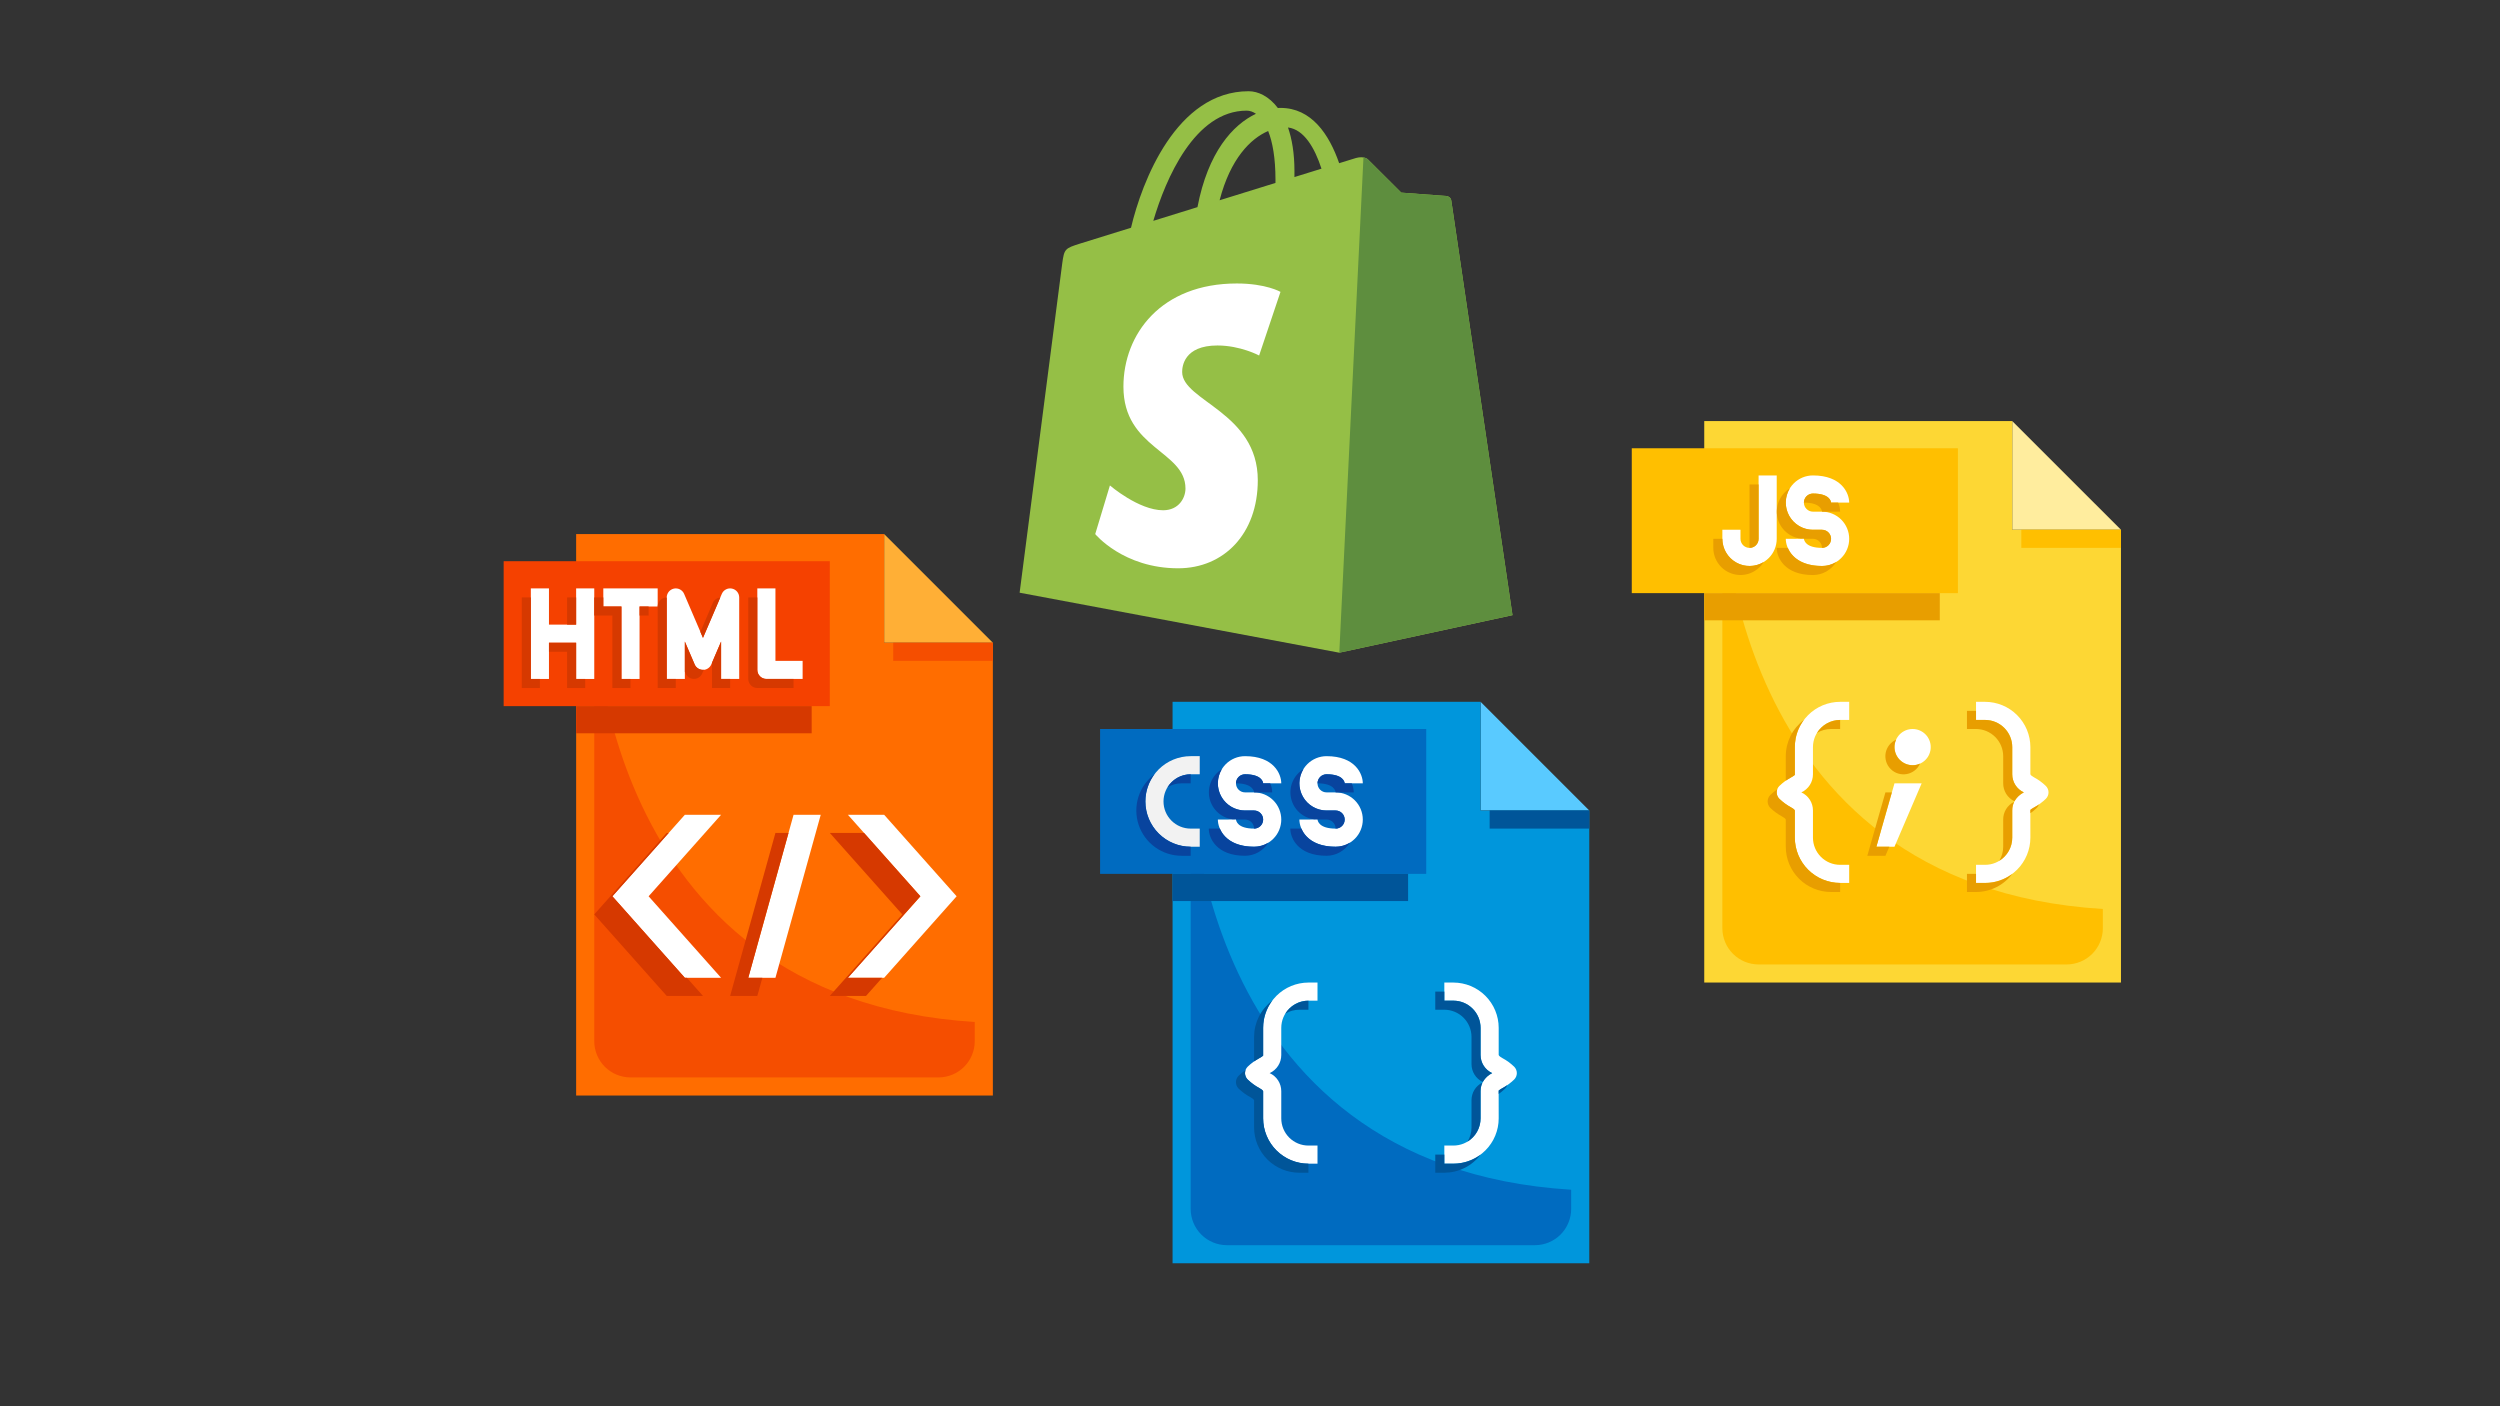
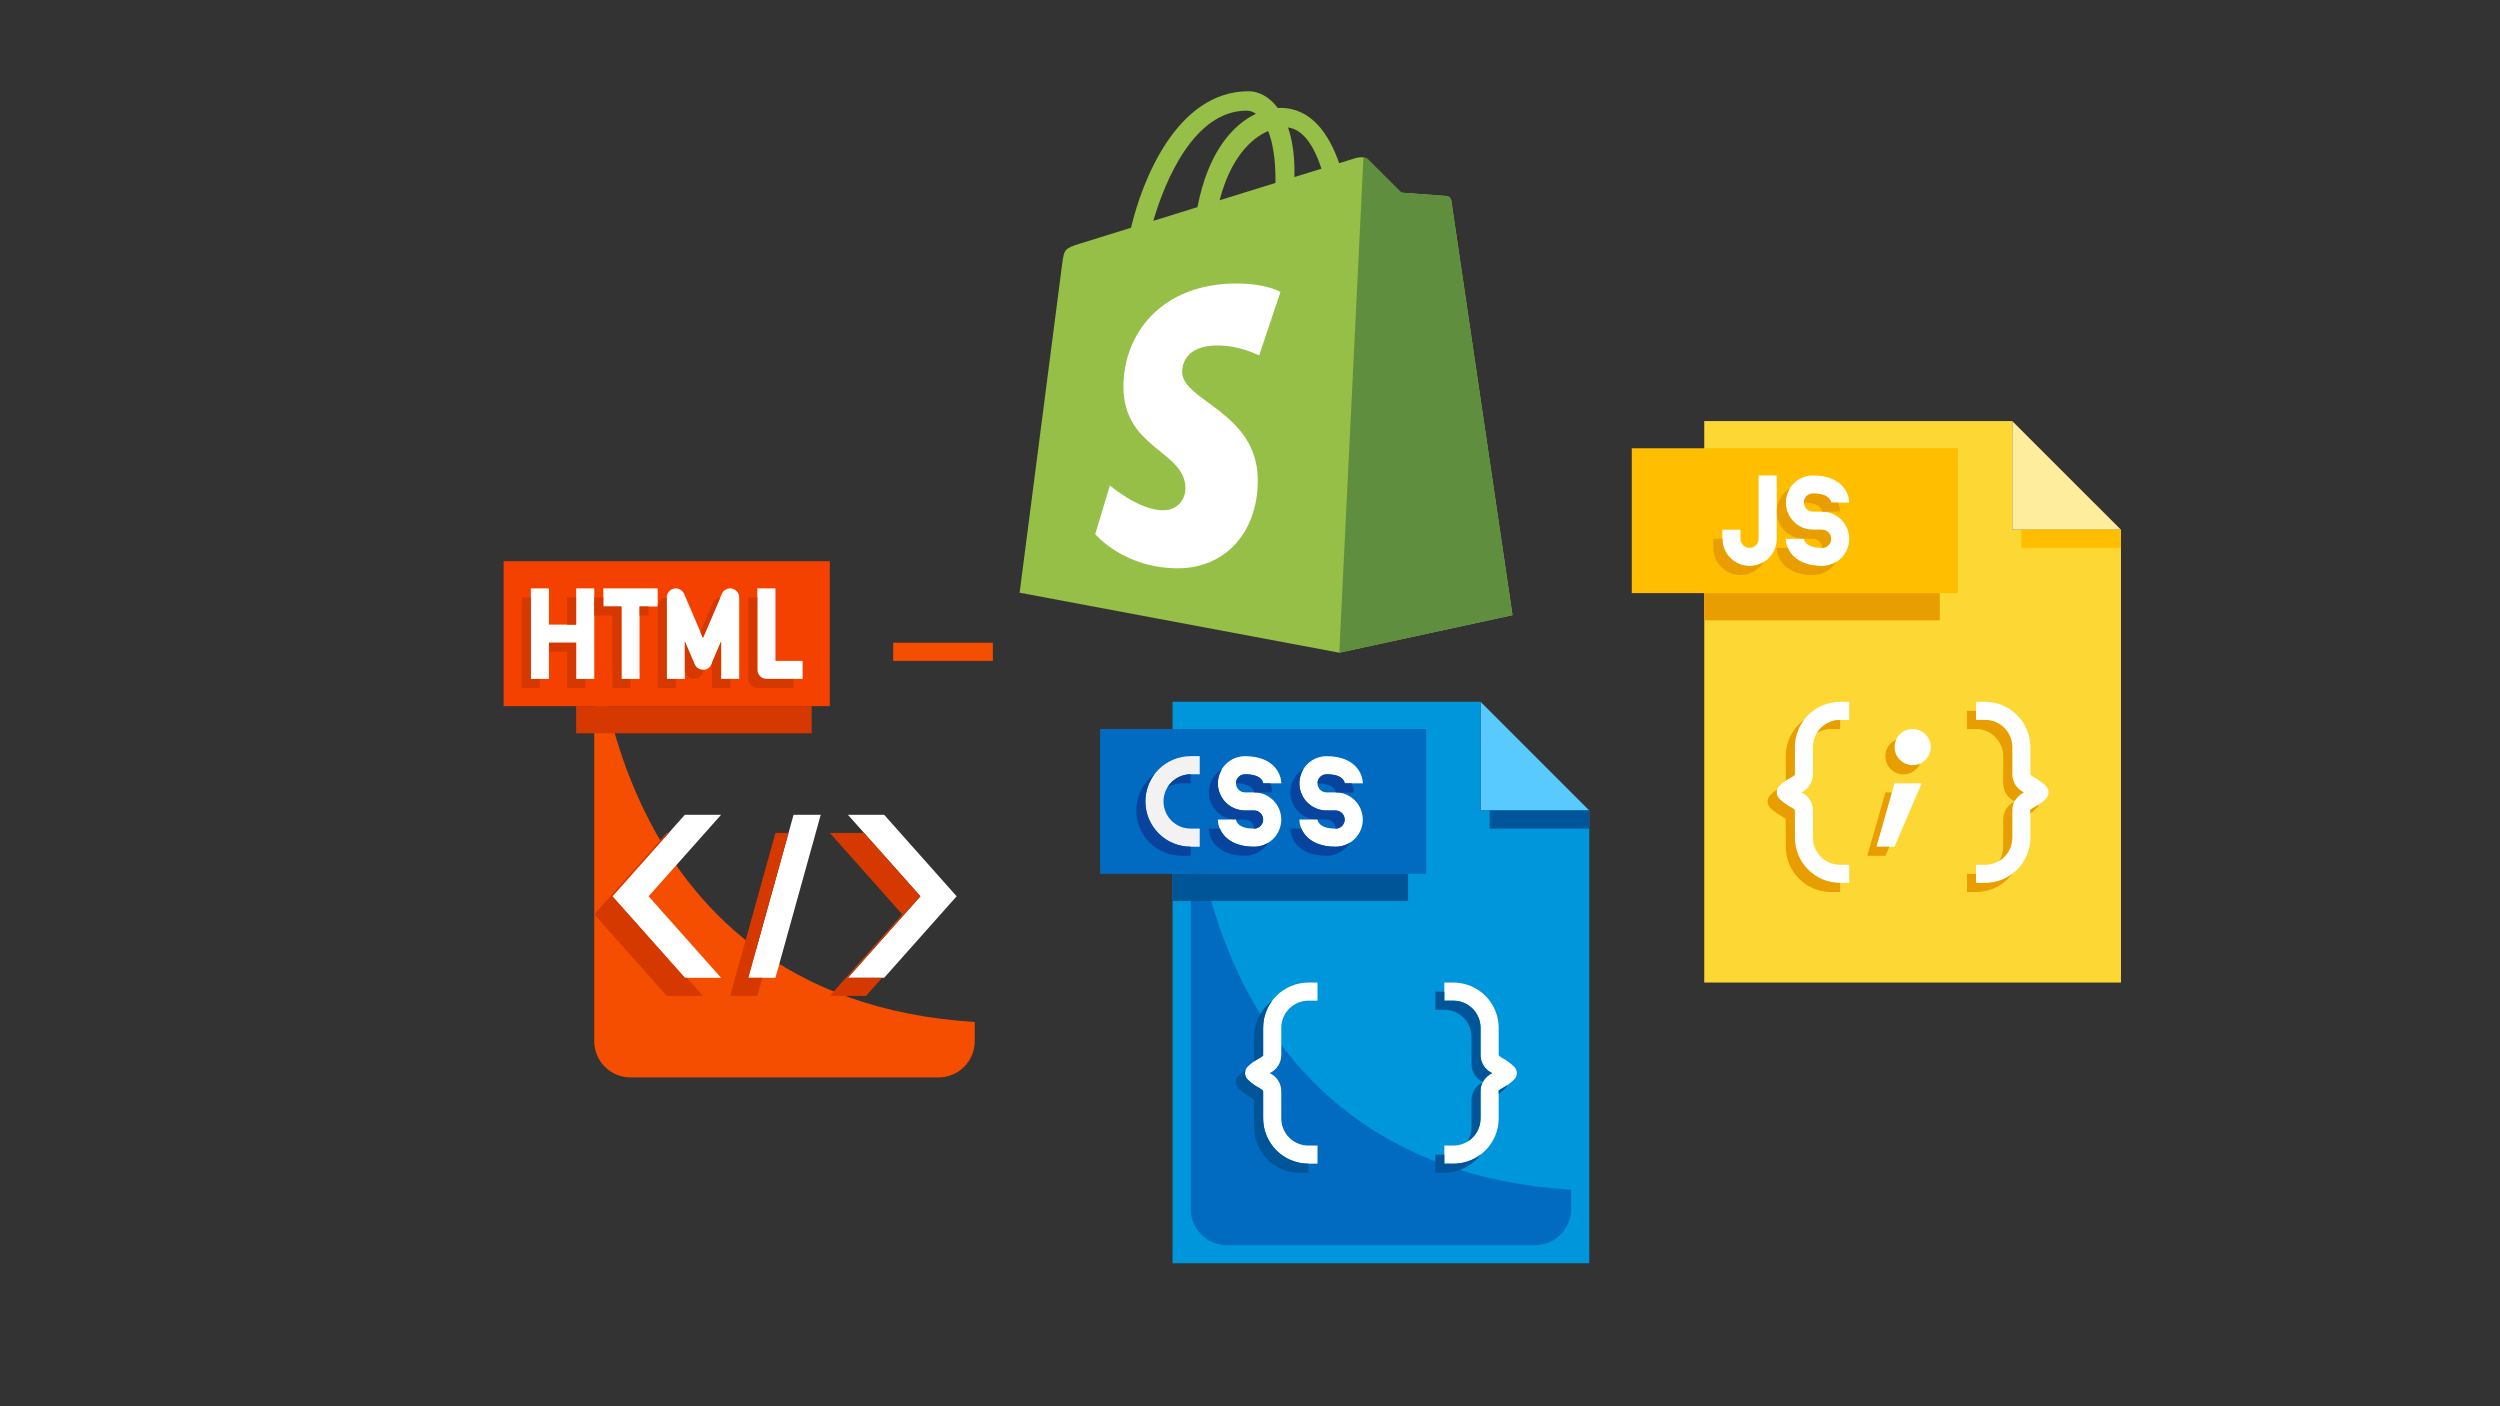
<svg xmlns="http://www.w3.org/2000/svg" width="1280" zoomAndPan="magnify" viewBox="0 0 960 540" height="720" preserveAspectRatio="xMidYMid meet" version="1.0">
  <rect x="0" y="0" width="960" height="540" fill="#333333" stroke="none" />
  <defs>
    <clipPath id="id1">
      <path d="M 339 205.078 L 381.285 205.078 L 381.285 247 L 339 247 Z M 339 205.078 " clip-rule="nonzero" />
    </clipPath>
    <clipPath id="id2">
-       <path d="M 221 205.078 L 381.285 205.078 L 381.285 420.68 L 221 420.68 Z M 221 205.078 " clip-rule="nonzero" />
-     </clipPath>
+       </clipPath>
    <clipPath id="id3">
      <path d="M 342 246 L 381.285 246 L 381.285 254 L 342 254 Z M 342 246 " clip-rule="nonzero" />
    </clipPath>
    <clipPath id="id4">
      <path d="M 193.383 215 L 319 215 L 319 272 L 193.383 272 Z M 193.383 215 " clip-rule="nonzero" />
    </clipPath>
    <clipPath id="id5">
      <path d="M 568 269.5 L 610.309 269.5 L 610.309 312 L 568 312 Z M 568 269.5 " clip-rule="nonzero" />
    </clipPath>
    <clipPath id="id6">
      <path d="M 450 269.5 L 610.309 269.5 L 610.309 485.102 L 450 485.102 Z M 450 269.5 " clip-rule="nonzero" />
    </clipPath>
    <clipPath id="id7">
      <path d="M 572 311 L 610.309 311 L 610.309 319 L 572 319 Z M 572 311 " clip-rule="nonzero" />
    </clipPath>
    <clipPath id="id8">
      <path d="M 422.406 279 L 548 279 L 548 336 L 422.406 336 Z M 422.406 279 " clip-rule="nonzero" />
    </clipPath>
    <clipPath id="id9">
      <path d="M 772 161.699 L 814.477 161.699 L 814.477 204 L 772 204 Z M 772 161.699 " clip-rule="nonzero" />
    </clipPath>
    <clipPath id="id10">
      <path d="M 654 161.699 L 814.477 161.699 L 814.477 377.301 L 654 377.301 Z M 654 161.699 " clip-rule="nonzero" />
    </clipPath>
    <clipPath id="id11">
      <path d="M 776 203 L 814.477 203 L 814.477 211 L 776 211 Z M 776 203 " clip-rule="nonzero" />
    </clipPath>
    <clipPath id="id12">
      <path d="M 626.574 172 L 752 172 L 752 228 L 626.574 228 Z M 626.574 172 " clip-rule="nonzero" />
    </clipPath>
    <clipPath id="id13">
      <path d="M 391.457 35.047 L 580.855 35.047 L 580.855 250.648 L 391.457 250.648 Z M 391.457 35.047 " clip-rule="nonzero" />
    </clipPath>
    <clipPath id="id14">
      <path d="M 514 60 L 580.855 60 L 580.855 250.648 L 514 250.648 Z M 514 60 " clip-rule="nonzero" />
    </clipPath>
  </defs>
  <g clip-path="url(#id1)">
-     <path fill="rgb(100%, 68.629%, 21.179%)" d="M 339.516 205.078 L 381.258 246.809 L 339.516 246.809 Z M 339.516 205.078 " fill-opacity="1" fill-rule="nonzero" />
-   </g>
+     </g>
  <g clip-path="url(#id2)">
    <path fill="rgb(100%, 42.749%, 0%)" d="M 381.258 246.809 L 381.258 420.68 L 221.238 420.68 L 221.238 205.078 L 339.516 205.078 L 339.516 246.809 Z M 381.258 246.809 " fill-opacity="1" fill-rule="nonzero" />
  </g>
  <path fill="rgb(96.078%, 30.589%, 0%)" d="M 228.195 232.898 L 228.195 399.816 C 228.195 400.73 228.285 401.633 228.461 402.527 C 228.641 403.426 228.902 404.293 229.254 405.137 C 229.605 405.98 230.031 406.785 230.539 407.543 C 231.047 408.301 231.625 409.004 232.27 409.652 C 232.918 410.297 233.621 410.875 234.379 411.383 C 235.137 411.887 235.941 412.316 236.785 412.668 C 237.629 413.016 238.5 413.281 239.395 413.457 C 240.293 413.637 241.195 413.727 242.109 413.727 L 360.387 413.727 C 361.301 413.727 362.203 413.637 363.102 413.457 C 363.996 413.281 364.867 413.016 365.711 412.668 C 366.555 412.316 367.359 411.887 368.117 411.383 C 368.875 410.875 369.578 410.297 370.227 409.652 C 370.871 409.004 371.449 408.301 371.957 407.543 C 372.465 406.785 372.891 405.98 373.242 405.137 C 373.594 404.293 373.855 403.426 374.035 402.527 C 374.211 401.633 374.301 400.73 374.301 399.816 L 374.301 392.434 C 228.195 383.434 228.195 232.898 228.195 232.898 Z M 228.195 232.898 " fill-opacity="1" fill-rule="nonzero" />
  <g clip-path="url(#id3)">
    <path fill="rgb(96.078%, 30.589%, 0%)" d="M 342.992 246.809 L 381.258 246.809 L 381.258 253.762 L 342.992 253.762 Z M 342.992 246.809 " fill-opacity="1" fill-rule="nonzero" />
  </g>
  <g clip-path="url(#id4)">
    <path fill="rgb(96.078%, 25.49%, 0%)" d="M 193.406 215.512 L 318.641 215.512 L 318.641 271.152 L 193.406 271.152 Z M 193.406 215.512 " fill-opacity="1" fill-rule="nonzero" />
  </g>
  <path fill="rgb(83.919%, 22.35%, 0%)" d="M 221.238 271.152 L 311.684 271.152 L 311.684 281.582 L 221.238 281.582 Z M 221.238 271.152 " fill-opacity="1" fill-rule="nonzero" />
  <path fill="rgb(100%, 100%, 100%)" d="M 297.77 253.762 L 297.77 225.945 L 290.812 225.945 L 290.812 257.242 C 290.812 257.703 290.898 258.145 291.078 258.57 C 291.254 258.996 291.504 259.375 291.832 259.699 C 292.156 260.027 292.531 260.277 292.961 260.453 C 293.387 260.629 293.828 260.719 294.289 260.719 L 308.207 260.719 L 308.207 253.762 Z M 297.77 253.762 " fill-opacity="1" fill-rule="nonzero" />
  <path fill="rgb(100%, 100%, 100%)" d="M 221.238 239.855 L 210.801 239.855 L 210.801 225.945 L 203.844 225.945 L 203.844 260.719 L 210.801 260.719 L 210.801 246.809 L 221.238 246.809 L 221.238 260.719 L 228.195 260.719 L 228.195 225.945 L 221.238 225.945 Z M 221.238 239.855 " fill-opacity="1" fill-rule="nonzero" />
  <path fill="rgb(100%, 100%, 100%)" d="M 231.672 232.898 L 238.633 232.898 L 238.633 260.719 L 245.59 260.719 L 245.59 232.898 L 252.547 232.898 L 252.547 225.945 L 231.672 225.945 Z M 231.672 232.898 " fill-opacity="1" fill-rule="nonzero" />
  <path fill="rgb(100%, 100%, 100%)" d="M 281.07 226.016 C 280.68 225.934 280.285 225.922 279.887 225.973 C 279.488 226.027 279.113 226.148 278.758 226.336 C 278.402 226.52 278.09 226.762 277.816 227.055 C 277.547 227.352 277.332 227.684 277.176 228.051 L 269.941 244.934 L 262.699 228.051 C 262.543 227.684 262.328 227.352 262.055 227.059 C 261.781 226.766 261.469 226.527 261.113 226.34 C 260.758 226.156 260.383 226.035 259.988 225.98 C 259.59 225.922 259.195 225.934 258.805 226.016 C 258.41 226.098 258.043 226.242 257.703 226.449 C 257.359 226.656 257.062 226.914 256.809 227.223 C 256.555 227.535 256.359 227.879 256.227 228.254 C 256.094 228.633 256.023 229.02 256.023 229.422 L 256.023 260.719 L 262.98 260.719 L 262.98 246.363 L 266.742 255.133 C 267.016 255.773 267.445 256.285 268.023 256.664 C 268.605 257.047 269.242 257.238 269.941 257.238 C 270.637 257.238 271.273 257.047 271.855 256.664 C 272.434 256.285 272.863 255.773 273.137 255.133 L 276.898 246.363 L 276.898 260.719 L 283.855 260.719 L 283.855 229.422 C 283.855 229.02 283.785 228.633 283.652 228.254 C 283.516 227.879 283.324 227.535 283.07 227.223 C 282.816 226.914 282.52 226.656 282.176 226.449 C 281.832 226.242 281.465 226.098 281.07 226.016 Z M 281.07 226.016 " fill-opacity="1" fill-rule="nonzero" />
  <path fill="rgb(100%, 100%, 100%)" d="M 262.98 375.473 L 235.152 344.176 L 262.98 312.879 L 276.898 312.879 L 249.066 344.176 L 276.898 375.473 Z M 262.98 375.473 " fill-opacity="1" fill-rule="nonzero" />
  <path fill="rgb(100%, 100%, 100%)" d="M 339.516 375.473 L 367.344 344.176 L 339.516 312.879 L 325.598 312.879 L 353.43 344.176 L 325.598 375.473 Z M 339.516 375.473 " fill-opacity="1" fill-rule="nonzero" />
  <path fill="rgb(100%, 100%, 100%)" d="M 287.332 375.473 L 304.727 312.879 L 315.164 312.879 L 297.77 375.473 Z M 287.332 375.473 " fill-opacity="1" fill-rule="nonzero" />
  <path fill="rgb(83.919%, 22.35%, 0%)" d="M 235.152 344.176 L 256.797 319.836 L 256.023 319.836 L 228.195 351.133 L 256.023 382.43 L 269.941 382.43 L 263.754 375.473 L 262.98 375.473 Z M 235.152 344.176 " fill-opacity="1" fill-rule="nonzero" />
  <path fill="rgb(83.919%, 22.35%, 0%)" d="M 353.43 344.176 L 331.785 319.836 L 318.641 319.836 L 346.473 351.133 L 318.641 382.43 L 332.555 382.43 L 338.742 375.473 L 325.598 375.473 Z M 353.43 344.176 " fill-opacity="1" fill-rule="nonzero" />
  <path fill="rgb(83.919%, 22.35%, 0%)" d="M 302.793 319.836 L 297.77 319.836 L 280.375 382.43 L 290.812 382.43 L 292.746 375.473 L 287.332 375.473 Z M 302.793 319.836 " fill-opacity="1" fill-rule="nonzero" />
  <path fill="rgb(83.919%, 22.35%, 0%)" d="M 290.812 257.242 L 290.812 229.422 L 287.332 229.422 L 287.332 260.719 C 287.332 261.18 287.422 261.621 287.598 262.051 C 287.773 262.477 288.027 262.852 288.352 263.176 C 288.68 263.504 289.055 263.754 289.48 263.93 C 289.906 264.109 290.352 264.195 290.812 264.195 L 304.727 264.195 L 304.727 260.719 L 294.289 260.719 C 293.828 260.719 293.387 260.629 292.961 260.453 C 292.531 260.277 292.156 260.027 291.832 259.699 C 291.504 259.375 291.254 258.996 291.078 258.57 C 290.898 258.145 290.812 257.703 290.812 257.242 Z M 290.812 257.242 " fill-opacity="1" fill-rule="nonzero" />
  <path fill="rgb(83.919%, 22.35%, 0%)" d="M 217.758 229.422 L 221.238 229.422 L 221.238 239.855 L 217.758 239.855 Z M 217.758 229.422 " fill-opacity="1" fill-rule="nonzero" />
  <path fill="rgb(83.919%, 22.35%, 0%)" d="M 203.844 229.422 L 200.363 229.422 L 200.363 264.195 L 207.324 264.195 L 207.324 260.719 L 203.844 260.719 Z M 203.844 229.422 " fill-opacity="1" fill-rule="nonzero" />
  <path fill="rgb(83.919%, 22.35%, 0%)" d="M 221.238 246.809 L 210.801 246.809 L 210.801 250.285 L 217.758 250.285 L 217.758 264.195 L 224.715 264.195 L 224.715 260.719 L 221.238 260.719 Z M 221.238 246.809 " fill-opacity="1" fill-rule="nonzero" />
  <path fill="rgb(83.919%, 22.35%, 0%)" d="M 245.59 232.898 L 249.066 232.898 L 249.066 236.375 L 245.59 236.375 Z M 245.59 232.898 " fill-opacity="1" fill-rule="nonzero" />
  <path fill="rgb(83.919%, 22.35%, 0%)" d="M 238.633 232.898 L 231.672 232.898 L 231.672 229.422 L 228.195 229.422 L 228.195 236.375 L 235.152 236.375 L 235.152 264.195 L 242.109 264.195 L 242.109 260.719 L 238.633 260.719 Z M 238.633 232.898 " fill-opacity="1" fill-rule="nonzero" />
  <path fill="rgb(83.919%, 22.35%, 0%)" d="M 256.023 229.469 C 255.793 229.453 255.559 229.461 255.328 229.496 C 254.938 229.574 254.57 229.719 254.227 229.926 C 253.883 230.133 253.586 230.391 253.332 230.703 C 253.078 231.012 252.883 231.355 252.75 231.73 C 252.613 232.109 252.547 232.5 252.547 232.898 L 252.547 264.195 L 259.504 264.195 L 259.504 260.719 L 256.023 260.719 Z M 256.023 229.469 " fill-opacity="1" fill-rule="nonzero" />
  <path fill="rgb(83.919%, 22.35%, 0%)" d="M 276.578 229.457 C 275.941 229.516 275.367 229.73 274.852 230.105 C 274.336 230.477 273.953 230.957 273.699 231.543 L 268.945 242.637 L 269.941 244.953 Z M 276.578 229.457 " fill-opacity="1" fill-rule="nonzero" />
  <path fill="rgb(83.919%, 22.35%, 0%)" d="M 266.742 255.133 L 262.98 246.363 L 262.98 257.938 L 263.266 258.594 C 263.539 259.234 263.965 259.742 264.547 260.125 C 265.129 260.508 265.766 260.699 266.461 260.699 C 267.156 260.699 267.793 260.508 268.375 260.125 C 268.957 259.742 269.383 259.234 269.656 258.594 L 270.266 257.176 C 270.156 257.176 270.051 257.223 269.941 257.223 C 269.246 257.227 268.609 257.035 268.027 256.656 C 267.449 256.277 267.02 255.77 266.742 255.133 Z M 266.742 255.133 " fill-opacity="1" fill-rule="nonzero" />
  <path fill="rgb(83.919%, 22.35%, 0%)" d="M 276.898 246.363 L 273.418 254.477 L 273.418 264.195 L 280.375 264.195 L 280.375 260.719 L 276.898 260.719 Z M 276.898 246.363 " fill-opacity="1" fill-rule="nonzero" />
  <g clip-path="url(#id5)">
    <path fill="rgb(34.9%, 79.219%, 100%)" d="M 568.539 269.5 L 610.285 311.23 L 568.539 311.23 Z M 568.539 269.5 " fill-opacity="1" fill-rule="nonzero" />
  </g>
  <g clip-path="url(#id6)">
    <path fill="rgb(0%, 58.82%, 86.269%)" d="M 610.285 311.23 L 610.285 485.102 L 450.262 485.102 L 450.262 269.5 L 568.539 269.5 L 568.539 311.23 Z M 610.285 311.23 " fill-opacity="1" fill-rule="nonzero" />
  </g>
  <path fill="rgb(0%, 41.959%, 75.29%)" d="M 457.219 297.32 L 457.219 464.238 C 457.219 465.152 457.309 466.055 457.488 466.949 C 457.664 467.848 457.93 468.715 458.277 469.559 C 458.629 470.402 459.059 471.207 459.566 471.965 C 460.074 472.723 460.648 473.426 461.297 474.074 C 461.941 474.719 462.645 475.297 463.402 475.801 C 464.164 476.309 464.965 476.738 465.809 477.09 C 466.652 477.438 467.523 477.703 468.422 477.879 C 469.316 478.059 470.223 478.148 471.137 478.148 L 589.41 478.148 C 590.324 478.148 591.23 478.059 592.125 477.879 C 593.023 477.703 593.891 477.438 594.738 477.09 C 595.582 476.738 596.383 476.309 597.141 475.801 C 597.902 475.297 598.605 474.719 599.25 474.074 C 599.898 473.426 600.473 472.723 600.98 471.965 C 601.488 471.207 601.918 470.402 602.266 469.559 C 602.617 468.715 602.883 467.848 603.059 466.949 C 603.238 466.055 603.328 465.152 603.328 464.238 L 603.328 456.855 C 457.219 447.855 457.219 297.32 457.219 297.32 Z M 457.219 297.32 " fill-opacity="1" fill-rule="nonzero" />
  <g clip-path="url(#id7)">
    <path fill="rgb(0%, 33.33%, 59.999%)" d="M 572.02 311.23 L 610.285 311.23 L 610.285 318.184 L 572.02 318.184 Z M 572.02 311.23 " fill-opacity="1" fill-rule="nonzero" />
  </g>
  <g clip-path="url(#id8)">
    <path fill="rgb(0%, 41.959%, 75.29%)" d="M 422.434 279.934 L 547.668 279.934 L 547.668 335.57 L 422.434 335.57 Z M 422.434 279.934 " fill-opacity="1" fill-rule="nonzero" />
  </g>
  <path fill="rgb(0%, 33.33%, 59.999%)" d="M 450.262 335.57 L 540.711 335.57 L 540.711 346.004 L 450.262 346.004 Z M 450.262 335.57 " fill-opacity="1" fill-rule="nonzero" />
  <path fill="rgb(100%, 100%, 100%)" d="M 505.922 446.852 L 502.441 446.852 C 501.875 446.848 501.305 446.82 500.738 446.766 C 500.172 446.707 499.609 446.625 499.051 446.512 C 498.492 446.402 497.941 446.262 497.398 446.098 C 496.852 445.93 496.316 445.738 495.789 445.52 C 495.266 445.301 494.75 445.059 494.25 444.789 C 493.746 444.523 493.258 444.23 492.785 443.914 C 492.312 443.598 491.855 443.258 491.414 442.898 C 490.973 442.535 490.555 442.152 490.148 441.75 C 489.746 441.348 489.367 440.926 489.004 440.488 C 488.645 440.047 488.305 439.59 487.988 439.117 C 487.672 438.645 487.379 438.156 487.109 437.656 C 486.84 437.152 486.598 436.641 486.379 436.113 C 486.16 435.586 485.969 435.051 485.805 434.508 C 485.637 433.965 485.5 433.41 485.387 432.852 C 485.277 432.297 485.191 431.734 485.137 431.168 C 485.078 430.602 485.051 430.031 485.051 429.461 L 485.051 419.031 C 484.898 418.574 484.16 418.152 483.625 417.836 C 481.961 416.945 480.453 415.844 479.102 414.535 C 478.773 414.207 478.523 413.832 478.348 413.406 C 478.172 412.98 478.082 412.535 478.082 412.074 C 478.082 411.613 478.172 411.172 478.348 410.746 C 478.523 410.32 478.773 409.941 479.102 409.617 C 480.453 408.305 481.961 407.203 483.625 406.312 C 484.129 406.047 484.605 405.734 485.051 405.379 L 485.051 394.688 C 485.051 394.121 485.078 393.551 485.137 392.984 C 485.191 392.418 485.277 391.855 485.387 391.297 C 485.5 390.738 485.637 390.188 485.805 389.645 C 485.969 389.098 486.16 388.562 486.379 388.039 C 486.598 387.512 486.84 387 487.109 386.496 C 487.379 385.996 487.672 385.508 487.988 385.035 C 488.305 384.559 488.645 384.105 489.004 383.664 C 489.367 383.223 489.746 382.801 490.148 382.398 C 490.555 381.996 490.973 381.617 491.414 381.254 C 491.855 380.895 492.312 380.555 492.785 380.238 C 493.258 379.922 493.746 379.629 494.25 379.359 C 494.75 379.094 495.266 378.848 495.789 378.629 C 496.316 378.414 496.852 378.219 497.398 378.055 C 497.941 377.891 498.492 377.75 499.051 377.641 C 499.609 377.527 500.172 377.441 500.738 377.387 C 501.305 377.332 501.875 377.301 502.441 377.301 L 505.922 377.301 L 505.922 384.258 L 502.441 384.258 C 501.758 384.258 501.078 384.324 500.406 384.457 C 499.734 384.59 499.082 384.789 498.449 385.051 C 497.816 385.312 497.215 385.633 496.645 386.016 C 496.074 386.395 495.547 386.828 495.062 387.312 C 494.578 387.797 494.148 388.324 493.766 388.891 C 493.387 389.461 493.062 390.062 492.801 390.695 C 492.539 391.328 492.34 391.98 492.207 392.652 C 492.074 393.324 492.008 394.004 492.008 394.688 L 492.008 405.121 C 492.008 405.852 491.91 406.57 491.703 407.273 C 491.5 407.977 491.199 408.637 490.805 409.254 C 490.41 409.871 489.934 410.418 489.379 410.898 C 488.828 411.379 488.219 411.77 487.551 412.074 C 488.219 412.379 488.828 412.773 489.379 413.25 C 489.934 413.73 490.41 414.281 490.805 414.898 C 491.199 415.516 491.5 416.172 491.703 416.879 C 491.91 417.582 492.008 418.297 492.008 419.031 L 492.008 429.461 C 492.008 430.148 492.074 430.824 492.207 431.496 C 492.34 432.168 492.539 432.82 492.801 433.453 C 493.062 434.086 493.387 434.688 493.766 435.258 C 494.148 435.828 494.578 436.355 495.062 436.84 C 495.547 437.324 496.074 437.758 496.645 438.137 C 497.215 438.516 497.816 438.84 498.449 439.102 C 499.082 439.363 499.734 439.562 500.406 439.695 C 501.078 439.828 501.758 439.895 502.441 439.895 L 505.922 439.895 Z M 505.922 446.852 " fill-opacity="1" fill-rule="nonzero" />
  <path fill="rgb(100%, 100%, 100%)" d="M 558.102 446.852 L 554.625 446.852 L 554.625 439.895 L 558.102 439.895 C 558.789 439.895 559.469 439.828 560.141 439.695 C 560.812 439.562 561.465 439.363 562.098 439.102 C 562.73 438.84 563.332 438.516 563.902 438.137 C 564.473 437.758 564.996 437.324 565.484 436.84 C 565.969 436.355 566.398 435.828 566.781 435.258 C 567.16 434.688 567.484 434.086 567.746 433.453 C 568.008 432.82 568.203 432.168 568.34 431.496 C 568.473 430.824 568.539 430.148 568.539 429.461 L 568.539 419.031 C 568.535 418.297 568.637 417.582 568.844 416.879 C 569.047 416.172 569.348 415.516 569.742 414.898 C 570.137 414.281 570.613 413.73 571.164 413.25 C 571.719 412.773 572.328 412.379 572.996 412.074 C 572.328 411.77 571.719 411.379 571.164 410.898 C 570.613 410.418 570.137 409.871 569.742 409.254 C 569.348 408.637 569.047 407.977 568.844 407.273 C 568.637 406.57 568.535 405.852 568.539 405.121 L 568.539 394.688 C 568.539 394.004 568.473 393.324 568.34 392.652 C 568.203 391.98 568.008 391.328 567.746 390.695 C 567.484 390.062 567.16 389.461 566.781 388.891 C 566.398 388.324 565.969 387.797 565.484 387.312 C 564.996 386.828 564.473 386.395 563.902 386.016 C 563.332 385.633 562.73 385.312 562.098 385.051 C 561.465 384.789 560.812 384.59 560.141 384.457 C 559.469 384.324 558.789 384.258 558.102 384.258 L 554.625 384.258 L 554.625 377.301 L 558.102 377.301 C 558.672 377.301 559.242 377.332 559.809 377.387 C 560.375 377.441 560.938 377.527 561.496 377.641 C 562.055 377.75 562.605 377.891 563.148 378.055 C 563.695 378.219 564.23 378.414 564.758 378.629 C 565.281 378.848 565.797 379.094 566.297 379.359 C 566.801 379.629 567.289 379.922 567.762 380.238 C 568.234 380.555 568.691 380.895 569.133 381.254 C 569.57 381.617 569.992 381.996 570.395 382.398 C 570.797 382.801 571.18 383.223 571.543 383.664 C 571.902 384.105 572.242 384.559 572.559 385.035 C 572.875 385.508 573.168 385.996 573.438 386.496 C 573.707 387 573.949 387.512 574.168 388.039 C 574.387 388.562 574.578 389.098 574.742 389.645 C 574.91 390.188 575.047 390.738 575.16 391.297 C 575.27 391.855 575.355 392.418 575.41 392.984 C 575.469 393.551 575.496 394.121 575.496 394.688 L 575.496 405.121 C 575.645 405.578 576.387 406 576.922 406.312 C 578.586 407.203 580.09 408.305 581.445 409.617 C 581.77 409.941 582.023 410.32 582.199 410.746 C 582.375 411.172 582.465 411.613 582.465 412.074 C 582.465 412.535 582.375 412.98 582.199 413.406 C 582.023 413.832 581.77 414.207 581.445 414.535 C 580.09 415.844 578.586 416.945 576.922 417.836 C 576.414 418.102 575.934 418.414 575.484 418.773 L 575.496 429.461 C 575.496 430.031 575.469 430.602 575.41 431.168 C 575.355 431.734 575.27 432.297 575.16 432.852 C 575.047 433.41 574.91 433.965 574.742 434.508 C 574.578 435.051 574.387 435.586 574.168 436.113 C 573.949 436.641 573.707 437.152 573.438 437.656 C 573.168 438.156 572.875 438.645 572.559 439.117 C 572.242 439.59 571.902 440.047 571.543 440.488 C 571.18 440.926 570.797 441.348 570.395 441.75 C 569.992 442.152 569.57 442.535 569.133 442.898 C 568.691 443.258 568.234 443.598 567.762 443.914 C 567.289 444.23 566.801 444.523 566.297 444.789 C 565.797 445.059 565.281 445.301 564.758 445.52 C 564.23 445.738 563.695 445.93 563.148 446.098 C 562.605 446.262 562.055 446.402 561.496 446.512 C 560.938 446.625 560.375 446.707 559.809 446.766 C 559.242 446.82 558.672 446.848 558.102 446.852 Z M 558.102 446.852 " fill-opacity="1" fill-rule="nonzero" />
  <path fill="rgb(0%, 33.33%, 59.999%)" d="M 568.539 443.371 C 567.727 444.453 566.805 445.422 565.766 446.285 C 564.73 447.152 563.609 447.883 562.402 448.488 C 561.195 449.09 559.934 449.547 558.621 449.859 C 557.305 450.172 555.973 450.324 554.625 450.328 L 551.145 450.328 L 551.145 443.371 L 554.625 443.371 L 554.625 446.852 L 558.102 446.852 C 559.984 446.855 561.82 446.562 563.605 445.969 C 565.395 445.375 567.039 444.508 568.539 443.371 Z M 568.539 443.371 " fill-opacity="1" fill-rule="nonzero" />
  <path fill="rgb(0%, 33.33%, 59.999%)" d="M 569.27 415.691 C 568.758 416.746 568.516 417.859 568.539 419.031 L 568.539 429.461 C 568.535 430.355 568.422 431.234 568.191 432.102 C 567.965 432.965 567.633 433.785 567.195 434.566 C 566.754 435.344 566.227 436.055 565.605 436.699 C 564.984 437.344 564.293 437.898 563.531 438.363 C 564.551 436.699 565.062 434.891 565.059 432.941 L 565.059 422.508 C 565.055 421.801 565.145 421.102 565.336 420.422 C 565.527 419.738 565.809 419.094 566.18 418.492 C 566.551 417.891 567 417.348 567.527 416.875 C 568.051 416.398 568.633 416.004 569.27 415.691 Z M 569.27 415.691 " fill-opacity="1" fill-rule="nonzero" />
  <path fill="rgb(0%, 33.33%, 59.999%)" d="M 578.766 416.699 C 578.613 417.211 578.348 417.652 577.965 418.023 C 577.203 418.781 576.383 419.465 575.496 420.074 L 575.496 418.785 C 575.938 418.422 576.414 418.109 576.922 417.848 C 577.562 417.504 578.176 417.121 578.766 416.699 Z M 578.766 416.699 " fill-opacity="1" fill-rule="nonzero" />
  <path fill="rgb(0%, 33.33%, 59.999%)" d="M 572.992 412.074 C 571.461 412.867 570.254 414.004 569.375 415.484 C 568.727 415.172 568.133 414.777 567.598 414.297 C 567.062 413.816 566.602 413.273 566.223 412.664 C 565.84 412.055 565.551 411.406 565.352 410.715 C 565.156 410.023 565.059 409.316 565.059 408.598 L 565.059 398.164 C 565.059 397.48 564.988 396.805 564.855 396.133 C 564.719 395.461 564.52 394.809 564.258 394.18 C 563.996 393.547 563.672 392.945 563.293 392.379 C 562.91 391.809 562.48 391.281 561.996 390.797 C 561.512 390.312 560.984 389.883 560.414 389.5 C 559.848 389.121 559.246 388.801 558.613 388.535 C 557.98 388.273 557.328 388.074 556.656 387.938 C 555.988 387.805 555.309 387.734 554.625 387.734 L 551.145 387.734 L 551.145 380.777 L 554.625 380.777 L 554.625 384.258 L 558.102 384.258 C 558.789 384.258 559.465 384.328 560.137 384.461 C 560.809 384.598 561.461 384.797 562.094 385.059 C 562.723 385.32 563.324 385.645 563.895 386.023 C 564.461 386.406 564.988 386.836 565.473 387.32 C 565.957 387.805 566.391 388.332 566.77 388.898 C 567.152 389.469 567.473 390.07 567.738 390.699 C 568 391.332 568.199 391.984 568.332 392.656 C 568.469 393.328 568.539 394.004 568.539 394.688 L 568.539 405.121 C 568.539 405.852 568.641 406.57 568.844 407.273 C 569.047 407.977 569.348 408.637 569.742 409.254 C 570.137 409.867 570.613 410.418 571.164 410.898 C 571.719 411.379 572.328 411.77 572.992 412.074 Z M 572.992 412.074 " fill-opacity="1" fill-rule="nonzero" />
  <path fill="rgb(0%, 33.33%, 59.999%)" d="M 502.441 446.852 L 502.441 450.328 L 498.965 450.328 C 498.395 450.328 497.828 450.301 497.258 450.242 C 496.691 450.188 496.129 450.105 495.57 449.992 C 495.012 449.883 494.461 449.742 493.914 449.578 C 493.371 449.414 492.836 449.223 492.309 449.004 C 491.781 448.785 491.27 448.543 490.766 448.273 C 490.262 448.004 489.773 447.715 489.301 447.398 C 488.828 447.082 488.371 446.742 487.93 446.379 C 487.488 446.02 487.066 445.637 486.664 445.234 C 486.262 444.832 485.879 444.41 485.52 443.969 C 485.156 443.531 484.82 443.074 484.504 442.602 C 484.188 442.125 483.895 441.637 483.625 441.137 C 483.355 440.633 483.113 440.121 482.895 439.594 C 482.676 439.066 482.484 438.531 482.32 437.988 C 482.156 437.441 482.016 436.891 481.906 436.332 C 481.793 435.773 481.711 435.211 481.656 434.645 C 481.598 434.078 481.57 433.508 481.57 432.941 L 481.57 422.508 C 481.434 422.055 480.668 421.637 480.145 421.324 C 478.488 420.426 476.98 419.324 475.621 418.023 C 475.297 417.695 475.047 417.316 474.871 416.887 C 474.691 416.461 474.605 416.016 474.605 415.555 C 474.605 415.09 474.691 414.645 474.871 414.219 C 475.047 413.789 475.297 413.414 475.621 413.086 C 476.449 412.285 477.344 411.566 478.301 410.93 C 478.07 411.559 478.027 412.199 478.172 412.852 C 478.316 413.508 478.625 414.07 479.102 414.543 C 480.461 415.848 481.969 416.949 483.625 417.848 C 484.145 418.16 484.91 418.578 485.051 419.031 L 485.051 429.461 C 485.051 430.031 485.078 430.602 485.133 431.168 C 485.188 431.734 485.273 432.297 485.383 432.855 C 485.496 433.414 485.633 433.965 485.797 434.512 C 485.965 435.055 486.156 435.59 486.375 436.117 C 486.59 436.645 486.836 437.156 487.102 437.66 C 487.371 438.16 487.664 438.648 487.98 439.121 C 488.297 439.598 488.637 440.055 488.996 440.492 C 489.359 440.934 489.742 441.355 490.145 441.758 C 490.547 442.16 490.969 442.543 491.41 442.902 C 491.848 443.266 492.305 443.602 492.781 443.918 C 493.254 444.234 493.742 444.527 494.242 444.797 C 494.746 445.066 495.262 445.309 495.785 445.527 C 496.312 445.746 496.848 445.938 497.395 446.102 C 497.938 446.266 498.492 446.406 499.051 446.516 C 499.609 446.625 500.172 446.711 500.738 446.766 C 501.305 446.82 501.875 446.852 502.441 446.852 Z M 502.441 446.852 " fill-opacity="1" fill-rule="nonzero" />
  <path fill="rgb(0%, 33.33%, 59.999%)" d="M 488.527 384.258 C 487.395 385.758 486.527 387.402 485.93 389.188 C 485.336 390.973 485.043 392.805 485.051 394.688 L 485.051 405.363 C 484.609 405.73 484.133 406.043 483.625 406.305 C 483.031 406.652 482.336 407.066 481.57 407.555 L 481.57 398.164 C 481.574 396.816 481.727 395.484 482.039 394.172 C 482.352 392.859 482.809 391.598 483.41 390.391 C 484.016 389.184 484.75 388.062 485.613 387.027 C 486.477 385.992 487.449 385.066 488.527 384.258 Z M 488.527 384.258 " fill-opacity="1" fill-rule="nonzero" />
-   <path fill="rgb(0%, 33.33%, 59.999%)" d="M 502.441 384.258 L 502.441 387.734 L 498.965 387.734 C 497.012 387.734 495.203 388.242 493.539 389.262 C 494.004 388.5 494.559 387.809 495.203 387.188 C 495.848 386.57 496.559 386.039 497.34 385.602 C 498.117 385.164 498.941 384.828 499.805 384.602 C 500.668 384.375 501.551 384.258 502.441 384.258 Z M 502.441 384.258 " fill-opacity="1" fill-rule="nonzero" />
  <path fill="rgb(100%, 100%, 100%)" d="M 481.57 325.141 C 470.562 325.141 467.656 318.316 467.656 314.707 L 471.137 314.707 L 474.613 314.605 C 474.656 315.203 475.172 318.184 481.57 318.184 C 482.031 318.184 482.477 318.098 482.902 317.922 C 483.328 317.742 483.703 317.492 484.031 317.168 C 484.355 316.84 484.609 316.465 484.785 316.039 C 484.961 315.613 485.051 315.168 485.051 314.707 C 485.051 314.246 484.961 313.805 484.785 313.375 C 484.609 312.949 484.355 312.574 484.031 312.25 C 483.703 311.922 483.328 311.672 482.902 311.496 C 482.477 311.316 482.031 311.23 481.57 311.23 L 478.094 311.23 C 477.406 311.23 476.727 311.164 476.055 311.031 C 475.383 310.895 474.73 310.699 474.098 310.438 C 473.465 310.176 472.863 309.852 472.293 309.473 C 471.723 309.09 471.199 308.66 470.711 308.176 C 470.227 307.691 469.797 307.164 469.414 306.594 C 469.035 306.023 468.711 305.422 468.449 304.789 C 468.188 304.156 467.992 303.504 467.855 302.832 C 467.723 302.16 467.656 301.484 467.656 300.797 C 467.656 300.113 467.723 299.434 467.855 298.762 C 467.992 298.09 468.188 297.438 468.449 296.805 C 468.711 296.172 469.035 295.57 469.414 295 C 469.797 294.434 470.227 293.906 470.711 293.422 C 471.199 292.938 471.723 292.504 472.293 292.125 C 472.863 291.742 473.465 291.422 474.098 291.16 C 474.73 290.898 475.383 290.699 476.055 290.566 C 476.727 290.434 477.406 290.367 478.094 290.367 C 489.098 290.367 492.008 297.188 492.008 300.797 L 485.051 300.797 C 485.012 300.301 484.496 297.32 478.094 297.32 C 477.633 297.32 477.188 297.41 476.762 297.586 C 476.336 297.762 475.957 298.012 475.633 298.34 C 475.305 298.664 475.055 299.043 474.879 299.469 C 474.703 299.895 474.613 300.336 474.613 300.797 C 474.613 301.258 474.703 301.703 474.879 302.129 C 475.055 302.555 475.305 302.93 475.633 303.258 C 475.957 303.582 476.336 303.836 476.762 304.012 C 477.188 304.188 477.633 304.273 478.094 304.273 L 481.57 304.273 C 482.258 304.273 482.934 304.344 483.605 304.477 C 484.277 304.609 484.93 304.809 485.566 305.07 C 486.199 305.332 486.801 305.652 487.367 306.035 C 487.938 306.414 488.465 306.848 488.949 307.332 C 489.434 307.816 489.867 308.344 490.25 308.91 C 490.629 309.48 490.949 310.082 491.211 310.715 C 491.477 311.348 491.672 312 491.805 312.672 C 491.941 313.344 492.008 314.023 492.008 314.707 C 492.008 315.391 491.941 316.07 491.805 316.742 C 491.672 317.414 491.477 318.066 491.211 318.699 C 490.949 319.332 490.629 319.934 490.25 320.504 C 489.867 321.074 489.434 321.602 488.949 322.086 C 488.465 322.57 487.938 323 487.367 323.383 C 486.801 323.762 486.199 324.082 485.566 324.348 C 484.93 324.609 484.277 324.805 483.605 324.938 C 482.934 325.074 482.258 325.141 481.57 325.141 Z M 481.57 325.141 " fill-opacity="1" fill-rule="nonzero" />
  <path fill="rgb(3.139%, 26.669%, 61.96%)" d="M 486.996 323.609 C 486.531 324.371 485.977 325.062 485.332 325.684 C 484.688 326.305 483.977 326.832 483.195 327.273 C 482.418 327.711 481.594 328.043 480.73 328.27 C 479.867 328.5 478.988 328.613 478.094 328.617 C 467.098 328.617 464.176 321.801 464.176 318.184 L 468.422 318.184 C 469.848 321.523 473.57 325.141 481.57 325.141 C 483.523 325.141 485.332 324.629 486.996 323.609 Z M 486.996 323.609 " fill-opacity="1" fill-rule="nonzero" />
  <path fill="rgb(3.139%, 26.669%, 61.96%)" d="M 485.051 314.707 C 485.051 315.168 484.961 315.613 484.785 316.039 C 484.609 316.465 484.355 316.84 484.031 317.168 C 483.703 317.492 483.328 317.742 482.902 317.922 C 482.477 318.098 482.031 318.184 481.57 318.184 C 481.57 317.723 481.484 317.281 481.305 316.855 C 481.129 316.43 480.879 316.051 480.551 315.727 C 480.227 315.398 479.852 315.148 479.422 314.973 C 478.996 314.797 478.555 314.707 478.094 314.707 L 474.613 314.707 L 474.613 314.602 L 473.57 314.637 L 473.535 314.637 C 472.453 314.523 471.414 314.242 470.418 313.801 C 469.422 313.363 468.516 312.777 467.703 312.055 C 466.891 311.332 466.207 310.5 465.652 309.562 C 465.102 308.625 464.703 307.625 464.465 306.562 C 464.227 305.5 464.152 304.426 464.25 303.34 C 464.348 302.258 464.605 301.211 465.031 300.211 C 465.453 299.207 466.02 298.293 466.73 297.465 C 467.438 296.641 468.258 295.941 469.188 295.371 C 468.707 296.164 468.336 297.004 468.078 297.891 C 467.82 298.781 467.684 299.688 467.668 300.613 C 467.648 301.539 467.754 302.449 467.98 303.348 C 468.207 304.246 468.547 305.098 469 305.906 C 469.453 306.711 470.004 307.445 470.652 308.105 C 471.301 308.766 472.027 309.332 472.824 309.797 C 473.625 310.266 474.469 310.621 475.363 310.863 C 476.258 311.109 477.168 311.23 478.094 311.23 L 481.57 311.23 C 482.031 311.23 482.477 311.316 482.902 311.496 C 483.328 311.672 483.703 311.922 484.031 312.25 C 484.355 312.574 484.609 312.949 484.785 313.375 C 484.961 313.805 485.051 314.246 485.051 314.707 Z M 485.051 314.707 " fill-opacity="1" fill-rule="nonzero" />
  <path fill="rgb(3.139%, 26.669%, 61.96%)" d="M 488.527 304.273 L 481.57 304.273 C 481.535 303.789 481.016 300.797 474.613 300.797 C 474.613 300.336 474.703 299.895 474.879 299.469 C 475.055 299.043 475.305 298.664 475.633 298.34 C 475.957 298.012 476.336 297.762 476.762 297.586 C 477.188 297.41 477.633 297.32 478.094 297.32 C 484.492 297.32 485.016 300.312 485.051 300.797 L 487.762 300.797 C 488.258 301.902 488.516 303.062 488.527 304.273 Z M 488.527 304.273 " fill-opacity="1" fill-rule="nonzero" />
  <path fill="rgb(100%, 100%, 100%)" d="M 512.879 325.141 C 501.871 325.141 498.965 318.316 498.965 314.707 L 502.441 314.707 L 505.922 314.605 C 505.965 315.203 506.48 318.184 512.879 318.184 C 513.34 318.184 513.785 318.098 514.211 317.922 C 514.637 317.742 515.012 317.492 515.34 317.168 C 515.664 316.84 515.918 316.465 516.094 316.039 C 516.27 315.613 516.359 315.168 516.359 314.707 C 516.359 314.246 516.27 313.805 516.094 313.375 C 515.918 312.949 515.664 312.574 515.34 312.25 C 515.012 311.922 514.637 311.672 514.211 311.496 C 513.785 311.316 513.34 311.23 512.879 311.23 L 509.402 311.23 C 508.715 311.23 508.035 311.164 507.363 311.031 C 506.691 310.895 506.039 310.699 505.406 310.438 C 504.773 310.176 504.172 309.852 503.602 309.473 C 503.031 309.09 502.504 308.66 502.02 308.176 C 501.535 307.691 501.105 307.164 500.723 306.594 C 500.344 306.023 500.02 305.422 499.758 304.789 C 499.496 304.156 499.297 303.504 499.164 302.832 C 499.031 302.16 498.965 301.484 498.965 300.797 C 498.965 300.113 499.031 299.434 499.164 298.762 C 499.297 298.09 499.496 297.438 499.758 296.805 C 500.02 296.172 500.344 295.57 500.723 295 C 501.105 294.434 501.535 293.906 502.02 293.422 C 502.504 292.938 503.031 292.504 503.602 292.125 C 504.172 291.742 504.773 291.422 505.406 291.16 C 506.039 290.898 506.691 290.699 507.363 290.566 C 508.035 290.434 508.715 290.367 509.402 290.367 C 520.406 290.367 523.316 297.188 523.316 300.797 L 516.359 300.797 C 516.32 300.301 515.805 297.32 509.402 297.32 C 508.941 297.32 508.496 297.41 508.07 297.586 C 507.645 297.762 507.266 298.012 506.941 298.34 C 506.613 298.664 506.363 299.043 506.188 299.469 C 506.012 299.895 505.922 300.336 505.922 300.797 C 505.922 301.258 506.012 301.703 506.188 302.129 C 506.363 302.555 506.613 302.93 506.941 303.258 C 507.266 303.582 507.645 303.836 508.07 304.012 C 508.496 304.188 508.941 304.273 509.402 304.273 L 512.879 304.273 C 513.566 304.273 514.242 304.344 514.914 304.477 C 515.586 304.609 516.238 304.809 516.875 305.07 C 517.508 305.332 518.109 305.652 518.676 306.035 C 519.246 306.414 519.773 306.848 520.258 307.332 C 520.742 307.816 521.176 308.344 521.559 308.91 C 521.938 309.48 522.258 310.082 522.52 310.715 C 522.785 311.348 522.98 312 523.113 312.672 C 523.25 313.344 523.316 314.023 523.316 314.707 C 523.316 315.391 523.25 316.07 523.113 316.742 C 522.98 317.414 522.785 318.066 522.52 318.699 C 522.258 319.332 521.938 319.934 521.559 320.504 C 521.176 321.074 520.742 321.602 520.258 322.086 C 519.773 322.57 519.246 323 518.676 323.383 C 518.109 323.762 517.508 324.082 516.875 324.348 C 516.238 324.609 515.586 324.805 514.914 324.938 C 514.242 325.074 513.566 325.141 512.879 325.141 Z M 512.879 325.141 " fill-opacity="1" fill-rule="nonzero" />
  <path fill="rgb(3.139%, 26.669%, 61.96%)" d="M 518.305 323.609 C 517.84 324.371 517.285 325.062 516.641 325.684 C 515.996 326.305 515.285 326.832 514.504 327.273 C 513.727 327.711 512.902 328.043 512.039 328.27 C 511.176 328.5 510.297 328.613 509.402 328.617 C 498.406 328.617 495.484 321.801 495.484 318.184 L 499.73 318.184 C 501.156 321.523 504.879 325.141 512.879 325.141 C 514.832 325.141 516.641 324.629 518.305 323.609 Z M 518.305 323.609 " fill-opacity="1" fill-rule="nonzero" />
  <path fill="rgb(3.139%, 26.669%, 61.96%)" d="M 516.359 314.707 C 516.359 315.168 516.27 315.613 516.094 316.039 C 515.918 316.465 515.664 316.84 515.34 317.168 C 515.012 317.492 514.637 317.742 514.211 317.922 C 513.785 318.098 513.34 318.184 512.879 318.184 C 512.879 317.723 512.793 317.281 512.613 316.855 C 512.438 316.43 512.188 316.051 511.859 315.727 C 511.535 315.398 511.16 315.148 510.73 314.973 C 510.305 314.797 509.863 314.707 509.402 314.707 L 505.922 314.707 L 505.922 314.602 L 504.879 314.637 L 504.844 314.637 C 503.762 314.523 502.723 314.242 501.727 313.801 C 500.73 313.363 499.824 312.777 499.012 312.055 C 498.199 311.332 497.516 310.5 496.961 309.562 C 496.41 308.625 496.012 307.625 495.773 306.562 C 495.535 305.5 495.461 304.426 495.559 303.34 C 495.656 302.258 495.914 301.211 496.34 300.211 C 496.762 299.207 497.328 298.293 498.039 297.465 C 498.746 296.641 499.566 295.941 500.496 295.371 C 500.016 296.164 499.645 297.004 499.387 297.891 C 499.129 298.781 498.992 299.688 498.977 300.613 C 498.957 301.539 499.062 302.449 499.289 303.348 C 499.516 304.246 499.855 305.098 500.309 305.906 C 500.762 306.711 501.312 307.445 501.961 308.105 C 502.609 308.766 503.336 309.332 504.133 309.797 C 504.934 310.266 505.777 310.621 506.672 310.863 C 507.566 311.109 508.477 311.23 509.402 311.23 L 512.879 311.23 C 513.34 311.23 513.785 311.316 514.211 311.496 C 514.637 311.672 515.012 311.922 515.34 312.25 C 515.664 312.574 515.918 312.949 516.094 313.375 C 516.27 313.805 516.359 314.246 516.359 314.707 Z M 516.359 314.707 " fill-opacity="1" fill-rule="nonzero" />
  <path fill="rgb(3.139%, 26.669%, 61.96%)" d="M 519.836 304.273 L 512.879 304.273 C 512.844 303.789 512.324 300.797 505.922 300.797 C 505.922 300.336 506.012 299.895 506.188 299.469 C 506.363 299.043 506.613 298.664 506.941 298.34 C 507.266 298.012 507.645 297.762 508.07 297.586 C 508.496 297.41 508.941 297.32 509.402 297.32 C 515.801 297.32 516.324 300.312 516.359 300.797 L 519.07 300.797 C 519.566 301.902 519.824 303.062 519.836 304.273 Z M 519.836 304.273 " fill-opacity="1" fill-rule="nonzero" />
  <path fill="rgb(94.899%, 94.899%, 94.899%)" d="M 460.699 325.141 L 457.219 325.141 C 456.648 325.141 456.082 325.113 455.516 325.055 C 454.949 325 454.387 324.918 453.828 324.805 C 453.27 324.695 452.715 324.555 452.172 324.391 C 451.625 324.227 451.09 324.035 450.562 323.816 C 450.039 323.598 449.523 323.355 449.02 323.086 C 448.52 322.816 448.031 322.527 447.555 322.211 C 447.082 321.895 446.625 321.555 446.184 321.191 C 445.746 320.832 445.324 320.449 444.922 320.047 C 444.52 319.645 444.137 319.223 443.773 318.781 C 443.414 318.344 443.074 317.887 442.758 317.414 C 442.441 316.938 442.148 316.449 441.879 315.949 C 441.613 315.445 441.367 314.934 441.148 314.406 C 440.934 313.879 440.742 313.344 440.574 312.801 C 440.41 312.254 440.273 311.703 440.16 311.145 C 440.051 310.586 439.965 310.023 439.91 309.457 C 439.855 308.891 439.828 308.32 439.828 307.754 C 439.828 307.184 439.855 306.613 439.91 306.047 C 439.965 305.48 440.051 304.918 440.16 304.359 C 440.273 303.801 440.41 303.25 440.574 302.707 C 440.742 302.16 440.934 301.625 441.148 301.098 C 441.367 300.574 441.613 300.059 441.879 299.555 C 442.148 299.055 442.441 298.566 442.758 298.094 C 443.074 297.621 443.414 297.164 443.773 296.723 C 444.137 296.281 444.52 295.859 444.922 295.457 C 445.324 295.055 445.746 294.672 446.184 294.312 C 446.625 293.949 447.082 293.613 447.555 293.297 C 448.031 292.98 448.52 292.688 449.02 292.418 C 449.523 292.148 450.039 291.906 450.562 291.688 C 451.09 291.473 451.625 291.281 452.172 291.113 C 452.715 290.949 453.27 290.812 453.828 290.699 C 454.387 290.59 454.949 290.504 455.516 290.449 C 456.082 290.395 456.648 290.367 457.219 290.367 L 460.699 290.367 L 460.699 297.32 L 457.219 297.32 C 456.535 297.32 455.855 297.387 455.184 297.52 C 454.512 297.656 453.859 297.852 453.227 298.113 C 452.594 298.375 451.992 298.699 451.422 299.078 C 450.852 299.461 450.324 299.891 449.84 300.375 C 449.355 300.859 448.922 301.387 448.543 301.957 C 448.16 302.527 447.84 303.129 447.578 303.762 C 447.316 304.395 447.117 305.047 446.984 305.719 C 446.852 306.391 446.785 307.066 446.785 307.754 C 446.785 308.438 446.852 309.117 446.984 309.789 C 447.117 310.461 447.316 311.113 447.578 311.746 C 447.84 312.379 448.16 312.98 448.543 313.547 C 448.922 314.117 449.355 314.645 449.84 315.129 C 450.324 315.613 450.852 316.047 451.422 316.426 C 451.992 316.809 452.594 317.129 453.227 317.391 C 453.859 317.652 454.512 317.852 455.184 317.984 C 455.855 318.117 456.535 318.184 457.219 318.184 L 460.699 318.184 Z M 460.699 325.141 " fill-opacity="1" fill-rule="nonzero" />
  <path fill="rgb(3.139%, 26.669%, 61.96%)" d="M 457.219 325.141 L 457.219 328.617 L 453.742 328.617 C 452.836 328.617 451.934 328.547 451.035 328.406 C 450.141 328.266 449.262 328.055 448.398 327.777 C 447.535 327.496 446.699 327.152 445.891 326.746 C 445.078 326.336 444.309 325.867 443.57 325.336 C 442.836 324.805 442.145 324.223 441.5 323.582 C 440.855 322.945 440.266 322.262 439.727 321.531 C 439.191 320.801 438.715 320.031 438.297 319.227 C 437.879 318.422 437.527 317.59 437.238 316.727 C 436.953 315.867 436.734 314.992 436.586 314.098 C 436.438 313.203 436.355 312.301 436.348 311.395 C 436.34 310.488 436.402 309.586 436.535 308.691 C 436.668 307.793 436.867 306.91 437.137 306.047 C 437.41 305.18 437.746 304.34 438.148 303.527 C 438.551 302.715 439.012 301.938 439.535 301.199 C 440.059 300.457 440.637 299.762 441.27 299.113 C 441.898 298.461 442.578 297.863 443.305 297.32 C 442.168 298.82 441.305 300.465 440.707 302.25 C 440.113 304.035 439.82 305.871 439.828 307.754 C 439.828 308.32 439.855 308.891 439.91 309.457 C 439.965 310.023 440.051 310.586 440.16 311.145 C 440.273 311.703 440.41 312.254 440.574 312.801 C 440.742 313.344 440.934 313.879 441.148 314.406 C 441.367 314.934 441.613 315.445 441.879 315.949 C 442.148 316.449 442.441 316.938 442.758 317.414 C 443.074 317.887 443.414 318.344 443.773 318.781 C 444.137 319.223 444.52 319.645 444.922 320.047 C 445.324 320.449 445.746 320.832 446.184 321.191 C 446.625 321.555 447.082 321.895 447.555 322.211 C 448.031 322.527 448.52 322.816 449.02 323.086 C 449.523 323.355 450.039 323.598 450.562 323.816 C 451.09 324.035 451.625 324.227 452.172 324.391 C 452.715 324.555 453.27 324.695 453.828 324.805 C 454.387 324.918 454.949 325 455.516 325.055 C 456.082 325.113 456.648 325.141 457.219 325.141 Z M 457.219 325.141 " fill-opacity="1" fill-rule="nonzero" />
  <path fill="rgb(3.139%, 26.669%, 61.96%)" d="M 457.219 297.32 L 457.219 300.797 L 453.742 300.797 C 451.789 300.797 449.98 301.309 448.312 302.328 C 448.781 301.566 449.336 300.875 449.98 300.254 C 450.625 299.633 451.336 299.105 452.113 298.664 C 452.895 298.227 453.715 297.895 454.582 297.668 C 455.445 297.438 456.324 297.324 457.219 297.32 Z M 457.219 297.32 " fill-opacity="1" fill-rule="nonzero" />
  <g clip-path="url(#id9)">
    <path fill="rgb(100%, 92.94%, 61.96%)" d="M 772.707 161.699 L 814.453 203.43 L 772.707 203.43 Z M 772.707 161.699 " fill-opacity="1" fill-rule="nonzero" />
  </g>
  <g clip-path="url(#id10)">
    <path fill="rgb(99.219%, 84.309%, 20.389%)" d="M 814.453 203.43 L 814.453 377.301 L 654.43 377.301 L 654.43 161.699 L 772.707 161.699 L 772.707 203.43 Z M 814.453 203.43 " fill-opacity="1" fill-rule="nonzero" />
  </g>
-   <path fill="rgb(100%, 74.899%, 0%)" d="M 661.387 189.52 L 661.387 356.438 C 661.387 357.352 661.477 358.254 661.656 359.148 C 661.832 360.047 662.098 360.914 662.445 361.758 C 662.797 362.602 663.227 363.406 663.734 364.164 C 664.238 364.926 664.816 365.625 665.465 366.273 C 666.109 366.918 666.812 367.496 667.57 368.004 C 668.332 368.508 669.133 368.938 669.977 369.289 C 670.82 369.637 671.691 369.902 672.586 370.078 C 673.484 370.258 674.391 370.348 675.301 370.348 L 793.578 370.348 C 794.492 370.348 795.398 370.258 796.293 370.078 C 797.191 369.902 798.059 369.637 798.902 369.289 C 799.75 368.938 800.551 368.508 801.309 368.004 C 802.07 367.496 802.773 366.918 803.418 366.273 C 804.066 365.625 804.641 364.926 805.148 364.164 C 805.656 363.406 806.086 362.602 806.434 361.758 C 806.785 360.914 807.047 360.047 807.227 359.148 C 807.406 358.254 807.492 357.352 807.492 356.438 L 807.492 349.055 C 661.387 340.055 661.387 189.52 661.387 189.52 Z M 661.387 189.52 " fill-opacity="1" fill-rule="nonzero" />
  <g clip-path="url(#id11)">
    <path fill="rgb(100%, 74.899%, 0%)" d="M 776.188 203.43 L 814.453 203.43 L 814.453 210.383 L 776.188 210.383 Z M 776.188 203.43 " fill-opacity="1" fill-rule="nonzero" />
  </g>
  <g clip-path="url(#id12)">
    <path fill="rgb(100%, 74.899%, 0%)" d="M 626.602 172.133 L 751.836 172.133 L 751.836 227.773 L 626.602 227.773 Z M 626.602 172.133 " fill-opacity="1" fill-rule="nonzero" />
  </g>
  <path fill="rgb(90.979%, 61.96%, 0%)" d="M 654.43 227.773 L 744.879 227.773 L 744.879 238.203 L 654.43 238.203 Z M 654.43 227.773 " fill-opacity="1" fill-rule="nonzero" />
  <path fill="rgb(100%, 100%, 100%)" d="M 699.652 217.34 C 688.648 217.34 685.738 210.516 685.738 206.906 L 689.219 206.906 L 692.695 206.805 C 692.738 207.406 693.254 210.383 699.652 210.383 C 700.113 210.383 700.559 210.297 700.984 210.121 C 701.41 209.945 701.789 209.691 702.113 209.367 C 702.441 209.039 702.691 208.664 702.867 208.238 C 703.043 207.812 703.133 207.367 703.133 206.906 C 703.133 206.445 703.043 206.004 702.867 205.578 C 702.691 205.148 702.441 204.773 702.113 204.449 C 701.789 204.121 701.41 203.871 700.984 203.695 C 700.559 203.52 700.113 203.43 699.652 203.43 L 696.176 203.43 C 695.488 203.43 694.812 203.363 694.141 203.23 C 693.465 203.094 692.812 202.898 692.18 202.637 C 691.547 202.375 690.945 202.051 690.375 201.672 C 689.809 201.293 689.281 200.859 688.797 200.375 C 688.312 199.891 687.879 199.363 687.496 198.793 C 687.117 198.223 686.797 197.621 686.531 196.988 C 686.27 196.355 686.074 195.703 685.938 195.031 C 685.805 194.359 685.738 193.684 685.738 192.996 C 685.738 192.312 685.805 191.633 685.938 190.961 C 686.074 190.289 686.27 189.637 686.531 189.004 C 686.797 188.371 687.117 187.77 687.496 187.203 C 687.879 186.633 688.312 186.105 688.797 185.621 C 689.281 185.137 689.809 184.703 690.375 184.324 C 690.945 183.941 691.547 183.621 692.18 183.359 C 692.812 183.098 693.465 182.898 694.141 182.766 C 694.812 182.633 695.488 182.566 696.176 182.566 C 707.18 182.566 710.09 189.387 710.09 192.996 L 703.133 192.996 C 703.094 192.5 702.578 189.52 696.176 189.52 C 695.715 189.52 695.27 189.609 694.844 189.785 C 694.418 189.961 694.043 190.211 693.715 190.539 C 693.391 190.863 693.137 191.242 692.961 191.668 C 692.785 192.094 692.695 192.535 692.695 192.996 C 692.695 193.457 692.785 193.902 692.961 194.328 C 693.137 194.754 693.391 195.129 693.715 195.457 C 694.043 195.781 694.418 196.035 694.844 196.211 C 695.27 196.387 695.715 196.477 696.176 196.477 L 699.652 196.477 C 700.34 196.477 701.016 196.543 701.691 196.676 C 702.363 196.809 703.016 197.008 703.648 197.27 C 704.281 197.531 704.883 197.852 705.453 198.234 C 706.02 198.613 706.547 199.047 707.031 199.531 C 707.516 200.016 707.949 200.543 708.332 201.109 C 708.711 201.68 709.031 202.281 709.297 202.914 C 709.559 203.547 709.754 204.199 709.891 204.871 C 710.023 205.543 710.09 206.223 710.09 206.906 C 710.09 207.594 710.023 208.27 709.891 208.941 C 709.754 209.613 709.559 210.266 709.297 210.898 C 709.031 211.531 708.711 212.133 708.332 212.703 C 707.949 213.273 707.516 213.801 707.031 214.285 C 706.547 214.77 706.02 215.199 705.453 215.582 C 704.883 215.961 704.281 216.285 703.648 216.547 C 703.016 216.809 702.363 217.004 701.691 217.141 C 701.016 217.273 700.34 217.34 699.652 217.34 Z M 699.652 217.34 " fill-opacity="1" fill-rule="nonzero" />
  <path fill="rgb(100%, 100%, 100%)" d="M 671.824 217.34 C 671.137 217.34 670.461 217.273 669.789 217.141 C 669.117 217.004 668.465 216.809 667.828 216.547 C 667.195 216.285 666.594 215.961 666.027 215.582 C 665.457 215.199 664.93 214.77 664.445 214.285 C 663.961 213.801 663.527 213.273 663.145 212.703 C 662.766 212.133 662.445 211.531 662.184 210.898 C 661.918 210.266 661.723 209.613 661.59 208.941 C 661.453 208.27 661.387 207.594 661.387 206.906 L 661.387 203.43 L 668.344 203.43 L 668.344 206.906 C 668.344 207.367 668.434 207.812 668.609 208.238 C 668.785 208.664 669.039 209.039 669.363 209.367 C 669.691 209.691 670.066 209.945 670.492 210.121 C 670.918 210.297 671.363 210.383 671.824 210.383 C 672.285 210.383 672.73 210.297 673.156 210.121 C 673.582 209.945 673.957 209.691 674.285 209.367 C 674.609 209.039 674.859 208.664 675.039 208.238 C 675.215 207.812 675.301 207.367 675.301 206.906 L 675.301 182.566 L 682.262 182.566 L 682.262 206.906 C 682.262 207.594 682.191 208.27 682.059 208.941 C 681.926 209.613 681.727 210.266 681.465 210.898 C 681.203 211.531 680.883 212.133 680.5 212.703 C 680.121 213.273 679.688 213.801 679.203 214.285 C 678.719 214.77 678.191 215.199 677.621 215.582 C 677.051 215.961 676.449 216.285 675.816 216.547 C 675.184 216.809 674.531 217.004 673.859 217.141 C 673.188 217.273 672.508 217.34 671.824 217.34 Z M 671.824 217.34 " fill-opacity="1" fill-rule="nonzero" />
  <path fill="rgb(100%, 100%, 100%)" d="M 710.09 339.051 L 706.609 339.051 C 706.043 339.051 705.473 339.02 704.906 338.965 C 704.34 338.906 703.777 338.824 703.219 338.711 C 702.66 338.602 702.109 338.461 701.562 338.297 C 701.02 338.129 700.484 337.938 699.957 337.719 C 699.434 337.504 698.918 337.258 698.414 336.992 C 697.914 336.723 697.426 336.43 696.953 336.113 C 696.48 335.797 696.023 335.457 695.582 335.098 C 695.141 334.734 694.719 334.352 694.316 333.949 C 693.914 333.547 693.531 333.129 693.172 332.688 C 692.809 332.246 692.473 331.789 692.156 331.316 C 691.84 330.844 691.547 330.355 691.277 329.855 C 691.008 329.352 690.766 328.84 690.547 328.312 C 690.328 327.789 690.137 327.25 689.973 326.707 C 689.805 326.164 689.668 325.609 689.555 325.055 C 689.441 324.496 689.359 323.934 689.305 323.367 C 689.246 322.801 689.219 322.23 689.219 321.664 L 689.219 311.23 C 689.066 310.773 688.328 310.352 687.789 310.039 C 686.129 309.145 684.621 308.047 683.27 306.734 C 682.941 306.406 682.691 306.031 682.516 305.605 C 682.34 305.18 682.25 304.734 682.25 304.273 C 682.25 303.812 682.34 303.371 682.516 302.945 C 682.691 302.52 682.941 302.145 683.27 301.816 C 684.621 300.504 686.129 299.402 687.789 298.512 C 688.297 298.246 688.773 297.938 689.219 297.578 L 689.219 286.887 C 689.219 286.32 689.246 285.75 689.305 285.184 C 689.359 284.617 689.441 284.055 689.555 283.496 C 689.668 282.938 689.805 282.387 689.973 281.844 C 690.137 281.297 690.328 280.762 690.547 280.238 C 690.766 279.711 691.008 279.199 691.277 278.695 C 691.547 278.195 691.84 277.707 692.156 277.234 C 692.473 276.762 692.809 276.305 693.172 275.863 C 693.531 275.422 693.914 275.004 694.316 274.602 C 694.719 274.195 695.141 273.816 695.582 273.453 C 696.023 273.094 696.48 272.754 696.953 272.438 C 697.426 272.121 697.914 271.828 698.414 271.559 C 698.918 271.293 699.434 271.047 699.957 270.828 C 700.484 270.613 701.02 270.422 701.562 270.254 C 702.109 270.09 702.66 269.949 703.219 269.84 C 703.777 269.727 704.34 269.645 704.906 269.586 C 705.473 269.531 706.043 269.5 706.609 269.5 L 710.09 269.5 L 710.09 276.457 L 706.609 276.457 C 705.926 276.457 705.246 276.523 704.574 276.656 C 703.902 276.789 703.25 276.988 702.617 277.25 C 701.984 277.512 701.383 277.832 700.812 278.215 C 700.242 278.594 699.715 279.027 699.23 279.512 C 698.746 279.996 698.312 280.523 697.934 281.094 C 697.555 281.66 697.23 282.262 696.969 282.895 C 696.707 283.527 696.508 284.18 696.375 284.852 C 696.242 285.523 696.176 286.203 696.176 286.887 L 696.176 297.32 C 696.176 298.055 696.074 298.77 695.871 299.473 C 695.668 300.176 695.367 300.836 694.973 301.453 C 694.574 302.07 694.102 302.617 693.547 303.098 C 692.996 303.578 692.387 303.973 691.719 304.273 C 692.387 304.578 692.996 304.973 693.547 305.453 C 694.102 305.93 694.574 306.48 694.973 307.098 C 695.367 307.715 695.668 308.375 695.871 309.078 C 696.074 309.781 696.176 310.496 696.176 311.23 L 696.176 321.664 C 696.176 322.348 696.242 323.027 696.375 323.699 C 696.508 324.371 696.707 325.023 696.969 325.656 C 697.23 326.289 697.555 326.891 697.934 327.457 C 698.312 328.027 698.746 328.555 699.23 329.039 C 699.715 329.523 700.242 329.957 700.812 330.336 C 701.383 330.719 701.984 331.039 702.617 331.301 C 703.25 331.562 703.902 331.762 704.574 331.895 C 705.246 332.027 705.926 332.094 706.609 332.094 L 710.09 332.094 Z M 710.09 339.051 " fill-opacity="1" fill-rule="nonzero" />
  <path fill="rgb(100%, 100%, 100%)" d="M 762.27 339.051 L 758.793 339.051 L 758.793 332.094 L 762.27 332.094 C 762.957 332.094 763.633 332.027 764.305 331.895 C 764.98 331.762 765.633 331.562 766.266 331.301 C 766.898 331.039 767.5 330.719 768.07 330.336 C 768.637 329.957 769.164 329.523 769.648 329.039 C 770.133 328.555 770.566 328.027 770.949 327.457 C 771.328 326.891 771.648 326.289 771.914 325.656 C 772.176 325.023 772.371 324.371 772.508 323.699 C 772.641 323.027 772.707 322.348 772.707 321.664 L 772.707 311.23 C 772.703 310.496 772.805 309.781 773.012 309.078 C 773.215 308.375 773.516 307.715 773.91 307.098 C 774.305 306.48 774.781 305.93 775.332 305.453 C 775.887 304.973 776.496 304.578 777.164 304.273 C 776.496 303.973 775.887 303.578 775.332 303.098 C 774.781 302.617 774.305 302.07 773.91 301.453 C 773.516 300.836 773.215 300.176 773.012 299.473 C 772.805 298.77 772.703 298.055 772.707 297.32 L 772.707 286.887 C 772.707 286.203 772.641 285.523 772.508 284.852 C 772.371 284.18 772.176 283.527 771.914 282.895 C 771.648 282.262 771.328 281.66 770.949 281.094 C 770.566 280.523 770.133 279.996 769.648 279.512 C 769.164 279.027 768.637 278.594 768.07 278.215 C 767.5 277.832 766.898 277.512 766.266 277.25 C 765.633 276.988 764.98 276.789 764.305 276.656 C 763.633 276.523 762.957 276.457 762.27 276.457 L 758.793 276.457 L 758.793 269.5 L 762.27 269.5 C 762.84 269.5 763.406 269.531 763.977 269.586 C 764.543 269.645 765.105 269.727 765.664 269.84 C 766.223 269.949 766.773 270.09 767.316 270.254 C 767.863 270.422 768.398 270.613 768.922 270.828 C 769.449 271.047 769.965 271.293 770.465 271.559 C 770.969 271.828 771.457 272.121 771.93 272.438 C 772.402 272.754 772.859 273.094 773.301 273.453 C 773.738 273.816 774.16 274.195 774.562 274.602 C 774.965 275.004 775.348 275.422 775.711 275.863 C 776.07 276.305 776.41 276.762 776.727 277.234 C 777.043 277.707 777.336 278.195 777.605 278.695 C 777.871 279.199 778.117 279.711 778.336 280.238 C 778.555 280.762 778.746 281.297 778.91 281.844 C 779.078 282.387 779.215 282.938 779.328 283.496 C 779.438 284.055 779.523 284.617 779.578 285.184 C 779.637 285.75 779.664 286.32 779.664 286.887 L 779.664 297.32 C 779.812 297.777 780.555 298.199 781.09 298.512 C 782.75 299.402 784.258 300.504 785.613 301.816 C 785.938 302.145 786.191 302.52 786.367 302.945 C 786.543 303.371 786.633 303.812 786.633 304.273 C 786.633 304.734 786.543 305.18 786.367 305.605 C 786.191 306.031 785.938 306.406 785.613 306.734 C 784.258 308.047 782.75 309.145 781.09 310.039 C 780.582 310.301 780.102 310.613 779.652 310.973 L 779.664 321.664 C 779.664 322.23 779.637 322.801 779.578 323.367 C 779.523 323.934 779.438 324.496 779.328 325.055 C 779.215 325.609 779.078 326.164 778.91 326.707 C 778.746 327.25 778.555 327.789 778.336 328.312 C 778.117 328.84 777.871 329.352 777.605 329.855 C 777.336 330.355 777.043 330.844 776.727 331.316 C 776.41 331.789 776.07 332.246 775.711 332.688 C 775.348 333.129 774.965 333.547 774.562 333.949 C 774.16 334.352 773.738 334.734 773.301 335.098 C 772.859 335.457 772.402 335.797 771.93 336.113 C 771.457 336.43 770.969 336.723 770.465 336.992 C 769.965 337.258 769.449 337.504 768.922 337.719 C 768.398 337.938 767.863 338.129 767.316 338.297 C 766.773 338.461 766.223 338.602 765.664 338.711 C 765.105 338.824 764.543 338.906 763.977 338.965 C 763.406 339.02 762.84 339.051 762.27 339.051 Z M 762.27 339.051 " fill-opacity="1" fill-rule="nonzero" />
  <path fill="rgb(100%, 100%, 100%)" d="M 741.398 286.887 C 741.398 287.344 741.355 287.797 741.266 288.246 C 741.176 288.691 741.043 289.129 740.867 289.551 C 740.695 289.973 740.48 290.371 740.227 290.754 C 739.973 291.133 739.684 291.484 739.359 291.805 C 739.039 292.129 738.688 292.418 738.305 292.672 C 737.926 292.926 737.523 293.141 737.102 293.312 C 736.68 293.488 736.246 293.621 735.797 293.711 C 735.352 293.797 734.898 293.844 734.441 293.844 C 733.984 293.844 733.531 293.797 733.082 293.711 C 732.637 293.621 732.199 293.488 731.777 293.312 C 731.355 293.141 730.957 292.926 730.574 292.672 C 730.195 292.418 729.844 292.129 729.52 291.805 C 729.199 291.484 728.91 291.133 728.656 290.754 C 728.402 290.371 728.188 289.973 728.012 289.551 C 727.84 289.129 727.707 288.691 727.617 288.246 C 727.527 287.797 727.484 287.344 727.484 286.887 C 727.484 286.43 727.527 285.98 727.617 285.531 C 727.707 285.082 727.84 284.648 728.012 284.227 C 728.188 283.805 728.402 283.402 728.656 283.023 C 728.91 282.645 729.199 282.293 729.52 281.969 C 729.844 281.648 730.195 281.359 730.574 281.105 C 730.957 280.852 731.355 280.637 731.777 280.461 C 732.199 280.289 732.637 280.156 733.082 280.066 C 733.531 279.977 733.984 279.934 734.441 279.934 C 734.898 279.934 735.352 279.977 735.797 280.066 C 736.246 280.156 736.68 280.289 737.102 280.461 C 737.523 280.637 737.926 280.852 738.305 281.105 C 738.688 281.359 739.039 281.648 739.359 281.969 C 739.684 282.293 739.973 282.645 740.227 283.023 C 740.48 283.402 740.695 283.805 740.867 284.227 C 741.043 284.648 741.176 285.082 741.266 285.531 C 741.355 285.98 741.398 286.43 741.398 286.887 Z M 741.398 286.887 " fill-opacity="1" fill-rule="nonzero" />
  <path fill="rgb(100%, 100%, 100%)" d="M 727.484 300.797 L 737.918 300.797 L 727.484 325.141 L 720.527 325.141 Z M 727.484 300.797 " fill-opacity="1" fill-rule="nonzero" />
  <path fill="rgb(90.979%, 61.96%, 0%)" d="M 705.082 215.809 C 704.613 216.57 704.059 217.262 703.414 217.883 C 702.77 218.504 702.059 219.035 701.281 219.473 C 700.5 219.91 699.68 220.242 698.812 220.473 C 697.949 220.699 697.07 220.812 696.176 220.816 C 685.184 220.816 682.262 214 682.262 210.383 L 686.504 210.383 C 687.93 213.723 691.652 217.34 699.652 217.34 C 701.605 217.34 703.414 216.832 705.082 215.809 Z M 705.082 215.809 " fill-opacity="1" fill-rule="nonzero" />
  <path fill="rgb(90.979%, 61.96%, 0%)" d="M 703.133 206.906 C 703.133 207.367 703.043 207.812 702.867 208.238 C 702.691 208.664 702.441 209.039 702.113 209.367 C 701.789 209.691 701.41 209.945 700.984 210.121 C 700.559 210.297 700.113 210.383 699.652 210.383 C 699.652 209.922 699.566 209.48 699.387 209.055 C 699.211 208.629 698.961 208.25 698.633 207.926 C 698.309 207.602 697.934 207.348 697.508 207.172 C 697.078 206.996 696.637 206.906 696.176 206.906 L 692.695 206.906 L 692.695 206.805 L 691.652 206.836 L 691.617 206.836 C 690.535 206.723 689.496 206.445 688.5 206.004 C 687.504 205.562 686.598 204.98 685.785 204.254 C 684.973 203.531 684.289 202.699 683.734 201.762 C 683.184 200.824 682.785 199.824 682.547 198.762 C 682.309 197.699 682.234 196.625 682.332 195.539 C 682.43 194.457 682.688 193.414 683.113 192.41 C 683.535 191.406 684.102 190.492 684.812 189.664 C 685.523 188.84 686.34 188.141 687.27 187.574 C 686.789 188.363 686.418 189.203 686.16 190.094 C 685.902 190.98 685.766 191.887 685.75 192.812 C 685.734 193.738 685.836 194.648 686.062 195.547 C 686.289 196.445 686.629 197.297 687.082 198.105 C 687.535 198.91 688.086 199.645 688.734 200.305 C 689.383 200.965 690.109 201.531 690.906 202 C 691.707 202.465 692.551 202.82 693.445 203.062 C 694.34 203.309 695.25 203.43 696.176 203.43 L 699.652 203.43 C 700.113 203.43 700.559 203.52 700.984 203.695 C 701.41 203.871 701.789 204.121 702.113 204.449 C 702.441 204.773 702.691 205.148 702.867 205.578 C 703.043 206.004 703.133 206.445 703.133 206.906 Z M 703.133 206.906 " fill-opacity="1" fill-rule="nonzero" />
  <path fill="rgb(90.979%, 61.96%, 0%)" d="M 706.609 196.477 L 699.652 196.477 C 699.617 195.988 699.098 192.996 692.695 192.996 C 692.695 192.535 692.785 192.094 692.961 191.668 C 693.137 191.242 693.391 190.863 693.715 190.539 C 694.043 190.211 694.418 189.961 694.844 189.785 C 695.27 189.609 695.715 189.52 696.176 189.52 C 702.574 189.52 703.098 192.512 703.133 192.996 L 705.844 192.996 C 706.34 194.105 706.598 195.262 706.609 196.477 Z M 706.609 196.477 " fill-opacity="1" fill-rule="nonzero" />
-   <path fill="rgb(90.979%, 61.96%, 0%)" d="M 675.301 186.043 L 675.301 206.906 C 675.301 207.367 675.215 207.812 675.039 208.238 C 674.859 208.664 674.609 209.039 674.285 209.367 C 673.957 209.691 673.582 209.945 673.156 210.121 C 672.73 210.297 672.285 210.383 671.824 210.383 L 671.824 186.043 Z M 675.301 186.043 " fill-opacity="1" fill-rule="nonzero" />
  <path fill="rgb(90.979%, 61.96%, 0%)" d="M 677.25 215.809 C 676.957 216.293 676.625 216.746 676.258 217.176 C 675.887 217.602 675.488 217.996 675.055 218.359 C 674.621 218.723 674.164 219.051 673.68 219.336 C 673.191 219.625 672.688 219.875 672.16 220.078 C 671.637 220.285 671.098 220.449 670.547 220.566 C 669.992 220.688 669.434 220.762 668.871 220.789 C 668.309 220.816 667.746 220.801 667.184 220.738 C 666.621 220.676 666.07 220.566 665.527 220.414 C 664.98 220.262 664.453 220.066 663.941 219.828 C 663.43 219.59 662.941 219.312 662.473 218.996 C 662.008 218.676 661.57 218.324 661.16 217.938 C 660.75 217.547 660.375 217.129 660.031 216.68 C 659.691 216.227 659.387 215.754 659.125 215.254 C 658.859 214.758 658.637 214.238 658.457 213.703 C 658.277 213.168 658.141 212.625 658.047 212.066 C 657.957 211.512 657.91 210.949 657.91 210.383 L 657.91 206.906 L 661.387 206.906 C 661.387 207.832 661.512 208.742 661.754 209.637 C 661.996 210.527 662.352 211.375 662.82 212.172 C 663.289 212.973 663.852 213.695 664.512 214.344 C 665.172 214.992 665.906 215.543 666.715 215.996 C 667.523 216.449 668.375 216.789 669.273 217.016 C 670.172 217.242 671.082 217.344 672.008 217.328 C 672.934 217.312 673.84 217.176 674.73 216.918 C 675.621 216.66 676.461 216.289 677.25 215.809 Z M 677.25 215.809 " fill-opacity="1" fill-rule="nonzero" />
  <path fill="rgb(90.979%, 61.96%, 0%)" d="M 772.707 335.57 C 771.895 336.652 770.973 337.621 769.934 338.488 C 768.898 339.352 767.777 340.086 766.57 340.688 C 765.363 341.293 764.102 341.75 762.789 342.059 C 761.473 342.371 760.141 342.527 758.793 342.527 L 755.312 342.527 L 755.312 335.57 L 758.793 335.57 L 758.793 339.051 L 762.27 339.051 C 764.152 339.059 765.988 338.762 767.773 338.168 C 769.562 337.574 771.203 336.707 772.707 335.57 Z M 772.707 335.57 " fill-opacity="1" fill-rule="nonzero" />
  <path fill="rgb(90.979%, 61.96%, 0%)" d="M 773.438 307.891 C 772.926 308.945 772.684 310.059 772.707 311.23 L 772.707 321.664 C 772.703 322.555 772.59 323.434 772.359 324.301 C 772.133 325.164 771.801 325.984 771.359 326.766 C 770.922 327.543 770.395 328.254 769.773 328.898 C 769.152 329.543 768.461 330.098 767.699 330.566 C 768.719 328.902 769.23 327.094 769.227 325.141 L 769.227 314.707 C 769.223 314 769.312 313.305 769.504 312.621 C 769.695 311.938 769.977 311.293 770.348 310.691 C 770.719 310.09 771.168 309.551 771.695 309.074 C 772.219 308.598 772.801 308.203 773.438 307.891 Z M 773.438 307.891 " fill-opacity="1" fill-rule="nonzero" />
  <path fill="rgb(90.979%, 61.96%, 0%)" d="M 782.934 308.898 C 782.781 309.41 782.516 309.852 782.133 310.223 C 781.371 310.98 780.551 311.664 779.664 312.273 L 779.664 310.988 C 780.105 310.621 780.582 310.309 781.09 310.047 C 781.73 309.703 782.344 309.32 782.934 308.898 Z M 782.934 308.898 " fill-opacity="1" fill-rule="nonzero" />
  <path fill="rgb(90.979%, 61.96%, 0%)" d="M 777.16 304.273 C 775.629 305.066 774.422 306.203 773.543 307.684 C 772.895 307.371 772.301 306.977 771.766 306.496 C 771.23 306.02 770.77 305.473 770.387 304.863 C 770.008 304.254 769.719 303.605 769.52 302.914 C 769.324 302.223 769.227 301.516 769.227 300.797 L 769.227 290.367 C 769.227 289.68 769.156 289.004 769.023 288.332 C 768.887 287.66 768.688 287.012 768.426 286.379 C 768.164 285.746 767.84 285.145 767.461 284.578 C 767.078 284.008 766.645 283.48 766.164 282.996 C 765.68 282.516 765.152 282.082 764.582 281.699 C 764.012 281.32 763.414 281 762.781 280.734 C 762.148 280.473 761.496 280.273 760.824 280.141 C 760.156 280.004 759.477 279.934 758.793 279.934 L 755.312 279.934 L 755.312 272.977 L 758.793 272.977 L 758.793 276.457 L 762.27 276.457 C 762.957 276.457 763.633 276.527 764.305 276.66 C 764.977 276.797 765.629 276.996 766.258 277.258 C 766.891 277.52 767.492 277.844 768.062 278.223 C 768.629 278.605 769.156 279.035 769.641 279.52 C 770.125 280.004 770.559 280.531 770.938 281.098 C 771.32 281.668 771.641 282.27 771.902 282.902 C 772.168 283.531 772.367 284.184 772.5 284.855 C 772.637 285.527 772.703 286.203 772.707 286.887 L 772.707 297.32 C 772.703 298.051 772.805 298.77 773.012 299.473 C 773.215 300.176 773.516 300.836 773.91 301.453 C 774.305 302.07 774.777 302.617 775.332 303.098 C 775.883 303.578 776.492 303.969 777.16 304.273 Z M 777.16 304.273 " fill-opacity="1" fill-rule="nonzero" />
  <path fill="rgb(90.979%, 61.96%, 0%)" d="M 706.609 339.051 L 706.609 342.527 L 703.133 342.527 C 702.562 342.527 701.996 342.5 701.426 342.441 C 700.859 342.387 700.297 342.305 699.738 342.191 C 699.18 342.082 698.629 341.945 698.082 341.777 C 697.539 341.613 697.004 341.422 696.477 341.203 C 695.949 340.984 695.434 340.742 694.934 340.473 C 694.43 340.207 693.941 339.914 693.469 339.598 C 692.996 339.281 692.539 338.941 692.098 338.582 C 691.656 338.219 691.234 337.836 690.832 337.434 C 690.43 337.031 690.047 336.609 689.688 336.172 C 689.324 335.73 688.988 335.273 688.668 334.801 C 688.352 334.324 688.062 333.84 687.793 333.336 C 687.523 332.832 687.281 332.32 687.062 331.793 C 686.844 331.266 686.652 330.73 686.488 330.188 C 686.32 329.641 686.184 329.09 686.074 328.531 C 685.961 327.973 685.879 327.41 685.824 326.844 C 685.766 326.277 685.738 325.711 685.738 325.141 L 685.738 314.707 C 685.598 314.254 684.836 313.84 684.312 313.523 C 682.656 312.625 681.148 311.523 679.789 310.223 C 679.465 309.895 679.215 309.516 679.035 309.086 C 678.859 308.66 678.773 308.215 678.773 307.754 C 678.773 307.289 678.859 306.844 679.035 306.418 C 679.215 305.988 679.465 305.613 679.789 305.285 C 680.617 304.484 681.512 303.766 682.469 303.129 C 682.238 303.758 682.195 304.398 682.34 305.055 C 682.484 305.707 682.793 306.27 683.27 306.746 C 684.629 308.047 686.137 309.148 687.789 310.047 C 688.312 310.359 689.078 310.777 689.219 311.23 L 689.219 321.664 C 689.219 322.23 689.246 322.801 689.301 323.367 C 689.355 323.934 689.441 324.496 689.551 325.055 C 689.664 325.613 689.801 326.164 689.965 326.711 C 690.133 327.254 690.324 327.789 690.543 328.316 C 690.758 328.844 691.004 329.355 691.27 329.859 C 691.539 330.359 691.832 330.848 692.148 331.32 C 692.465 331.797 692.805 332.254 693.164 332.691 C 693.527 333.133 693.91 333.555 694.312 333.957 C 694.715 334.359 695.137 334.742 695.578 335.102 C 696.016 335.465 696.473 335.805 696.949 336.121 C 697.422 336.438 697.91 336.727 698.41 336.996 C 698.914 337.266 699.43 337.508 699.953 337.727 C 700.48 337.945 701.016 338.137 701.562 338.301 C 702.105 338.465 702.66 338.605 703.219 338.715 C 703.777 338.828 704.34 338.91 704.906 338.965 C 705.473 339.023 706.043 339.051 706.609 339.051 Z M 706.609 339.051 " fill-opacity="1" fill-rule="nonzero" />
  <path fill="rgb(90.979%, 61.96%, 0%)" d="M 692.695 276.457 C 691.559 277.957 690.695 279.602 690.098 281.387 C 689.504 283.172 689.211 285.004 689.219 286.887 L 689.219 297.562 C 688.777 297.93 688.301 298.242 687.789 298.504 C 687.199 298.852 686.504 299.27 685.738 299.754 L 685.738 290.367 C 685.738 289.016 685.895 287.684 686.207 286.371 C 686.52 285.059 686.977 283.797 687.578 282.59 C 688.184 281.383 688.918 280.262 689.781 279.227 C 690.645 278.191 691.617 277.266 692.695 276.457 Z M 692.695 276.457 " fill-opacity="1" fill-rule="nonzero" />
  <path fill="rgb(90.979%, 61.96%, 0%)" d="M 706.609 276.457 L 706.609 279.934 L 703.133 279.934 C 701.18 279.934 699.371 280.441 697.707 281.465 C 698.172 280.699 698.727 280.008 699.371 279.391 C 700.016 278.77 700.727 278.238 701.508 277.801 C 702.285 277.363 703.109 277.031 703.973 276.801 C 704.836 276.574 705.715 276.457 706.609 276.457 Z M 706.609 276.457 " fill-opacity="1" fill-rule="nonzero" />
  <path fill="rgb(90.979%, 61.96%, 0%)" d="M 737.293 293.219 C 737.18 293.473 737.051 293.723 736.906 293.965 C 736.762 294.207 736.602 294.438 736.43 294.66 C 736.258 294.883 736.07 295.09 735.875 295.293 C 735.676 295.492 735.465 295.676 735.246 295.852 C 735.023 296.027 734.793 296.188 734.555 296.332 C 734.312 296.477 734.066 296.609 733.809 296.727 C 733.555 296.844 733.293 296.941 733.023 297.027 C 732.754 297.109 732.48 297.18 732.207 297.23 C 731.93 297.281 731.652 297.316 731.371 297.332 C 731.09 297.352 730.809 297.352 730.527 297.336 C 730.246 297.316 729.969 297.285 729.691 297.234 C 729.414 297.184 729.141 297.117 728.875 297.035 C 728.605 296.949 728.344 296.852 728.086 296.738 C 727.828 296.621 727.582 296.492 727.34 296.344 C 727.098 296.199 726.867 296.043 726.648 295.867 C 726.426 295.695 726.215 295.508 726.016 295.309 C 725.816 295.109 725.633 294.902 725.457 294.68 C 725.285 294.457 725.125 294.227 724.98 293.988 C 724.836 293.746 724.703 293.496 724.59 293.242 C 724.473 292.984 724.375 292.723 724.293 292.453 C 724.207 292.184 724.141 291.914 724.09 291.637 C 724.039 291.359 724.008 291.082 723.992 290.801 C 723.973 290.52 723.973 290.238 723.992 289.957 C 724.008 289.676 724.043 289.398 724.094 289.121 C 724.148 288.848 724.215 288.574 724.297 288.305 C 724.383 288.039 724.484 287.773 724.598 287.52 C 724.715 287.262 724.848 287.016 724.992 286.773 C 725.141 286.535 725.301 286.305 725.473 286.082 C 725.648 285.863 725.836 285.652 726.035 285.457 C 726.234 285.258 726.445 285.074 726.668 284.898 C 726.891 284.727 727.121 284.57 727.363 284.426 C 727.602 284.281 727.852 284.152 728.109 284.035 C 727.684 284.941 727.477 285.891 727.484 286.887 C 727.484 287.344 727.531 287.797 727.621 288.242 C 727.711 288.691 727.844 289.125 728.02 289.547 C 728.195 289.969 728.41 290.367 728.664 290.746 C 728.918 291.125 729.203 291.477 729.527 291.801 C 729.852 292.121 730.199 292.41 730.582 292.664 C 730.961 292.918 731.359 293.133 731.781 293.309 C 732.203 293.484 732.637 293.617 733.086 293.707 C 733.531 293.797 733.984 293.84 734.441 293.844 C 735.438 293.852 736.391 293.641 737.293 293.219 Z M 737.293 293.219 " fill-opacity="1" fill-rule="nonzero" />
  <path fill="rgb(90.979%, 61.96%, 0%)" d="M 720.527 325.141 L 725.5 325.141 L 724.004 328.617 L 717.047 328.617 L 724.004 304.273 L 726.473 304.273 Z M 720.527 325.141 " fill-opacity="1" fill-rule="nonzero" />
  <g clip-path="url(#id13)">
    <path fill="rgb(58.429%, 74.899%, 27.449%)" d="M 557.297 77.012 C 557.148 75.926 556.199 75.328 555.422 75.262 C 554.637 75.195 538.094 73.969 538.094 73.969 C 538.094 73.969 526.609 62.543 525.348 61.277 C 524.082 60.012 521.621 60.398 520.668 60.68 C 520.52 60.723 518.156 61.453 514.234 62.668 C 510.398 51.605 503.625 41.438 491.707 41.438 C 491.379 41.438 491.039 41.453 490.699 41.473 C 487.312 36.984 483.109 35.031 479.488 35.031 C 451.73 35.031 438.469 69.793 434.312 87.457 C 423.527 90.805 415.863 93.184 414.883 93.492 C 408.863 95.383 408.672 95.574 407.883 101.258 C 407.289 105.559 391.535 227.598 391.535 227.598 L 514.277 250.633 L 580.797 236.219 C 580.797 236.219 557.441 78.094 557.293 77.008 Z M 507.449 64.77 C 504.367 65.727 500.863 66.812 497.062 67.992 C 497.07 67.258 497.07 66.535 497.07 65.746 C 497.07 58.871 496.113 53.336 494.586 48.945 C 500.73 49.719 504.82 56.719 507.449 64.77 Z M 486.973 50.309 C 488.684 54.594 489.785 60.742 489.785 69.043 C 489.785 69.465 489.785 69.855 489.777 70.246 C 483.031 72.344 475.688 74.617 468.332 76.902 C 472.465 60.934 480.207 53.219 486.973 50.309 Z M 478.727 42.488 C 479.926 42.488 481.133 42.898 482.289 43.695 C 473.391 47.887 463.855 58.449 459.828 79.539 C 453.941 81.363 448.191 83.148 442.871 84.801 C 447.59 68.711 458.789 42.488 478.727 42.488 Z M 478.727 42.488 " fill-opacity="1" fill-rule="nonzero" />
  </g>
  <g clip-path="url(#id14)">
    <path fill="rgb(36.859%, 55.688%, 24.309%)" d="M 555.422 75.262 C 554.637 75.195 538.094 73.969 538.094 73.969 C 538.094 73.969 526.609 62.543 525.348 61.277 C 524.875 60.805 524.238 60.566 523.57 60.461 L 514.289 250.637 L 580.797 236.223 C 580.797 236.223 557.445 78.094 557.297 77.012 C 557.148 75.926 556.199 75.328 555.422 75.262 " fill-opacity="1" fill-rule="nonzero" />
  </g>
  <path fill="rgb(100%, 100%, 100%)" d="M 491.707 112.078 L 483.504 136.512 C 483.504 136.512 476.316 132.664 467.516 132.664 C 454.602 132.664 453.949 140.785 453.949 142.832 C 453.949 153.996 482.992 158.27 482.992 184.41 C 482.992 204.977 469.977 218.223 452.41 218.223 C 431.34 218.223 420.566 205.086 420.566 205.086 L 426.207 186.414 C 426.207 186.414 437.281 195.941 446.629 195.941 C 452.738 195.941 455.223 191.125 455.223 187.602 C 455.223 173.047 431.395 172.395 431.395 148.473 C 431.395 128.34 445.82 108.855 474.938 108.855 C 486.164 108.855 491.707 112.078 491.707 112.078 " fill-opacity="1" fill-rule="nonzero" />
</svg>